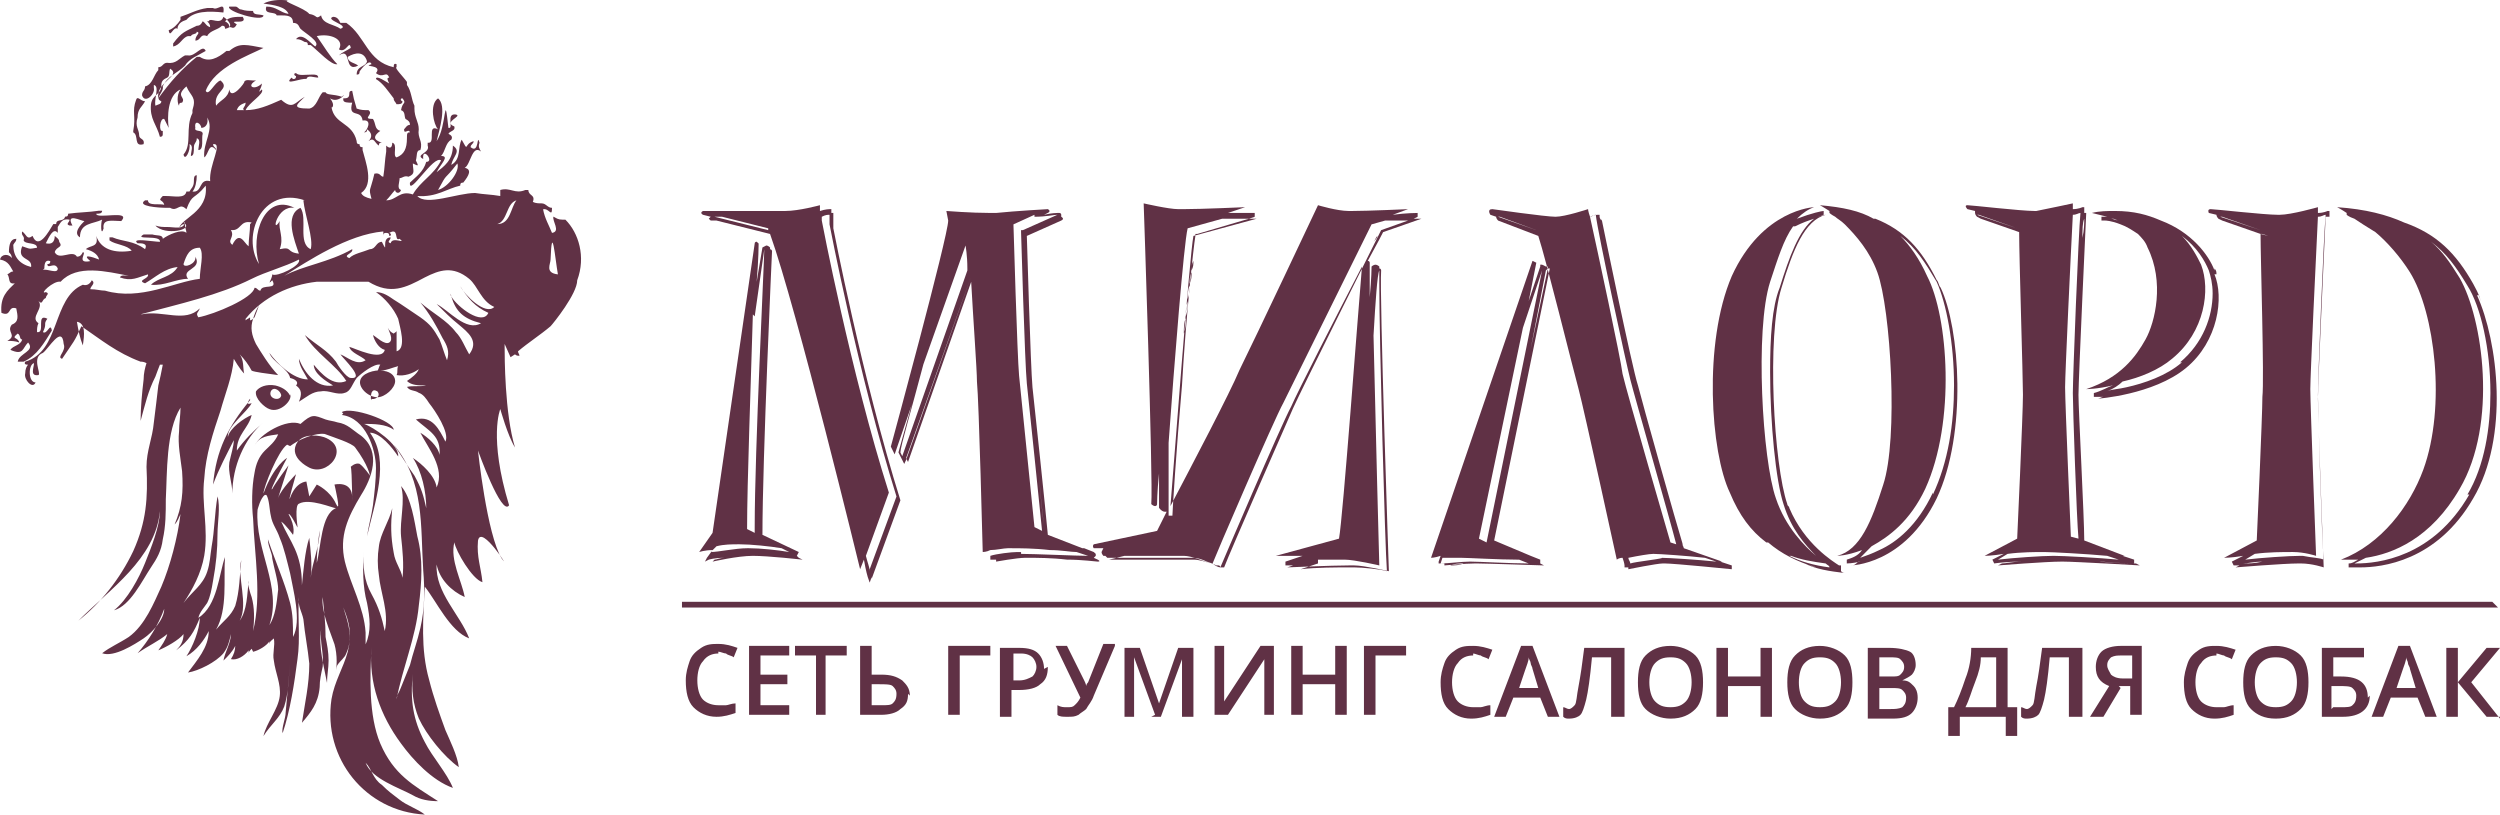
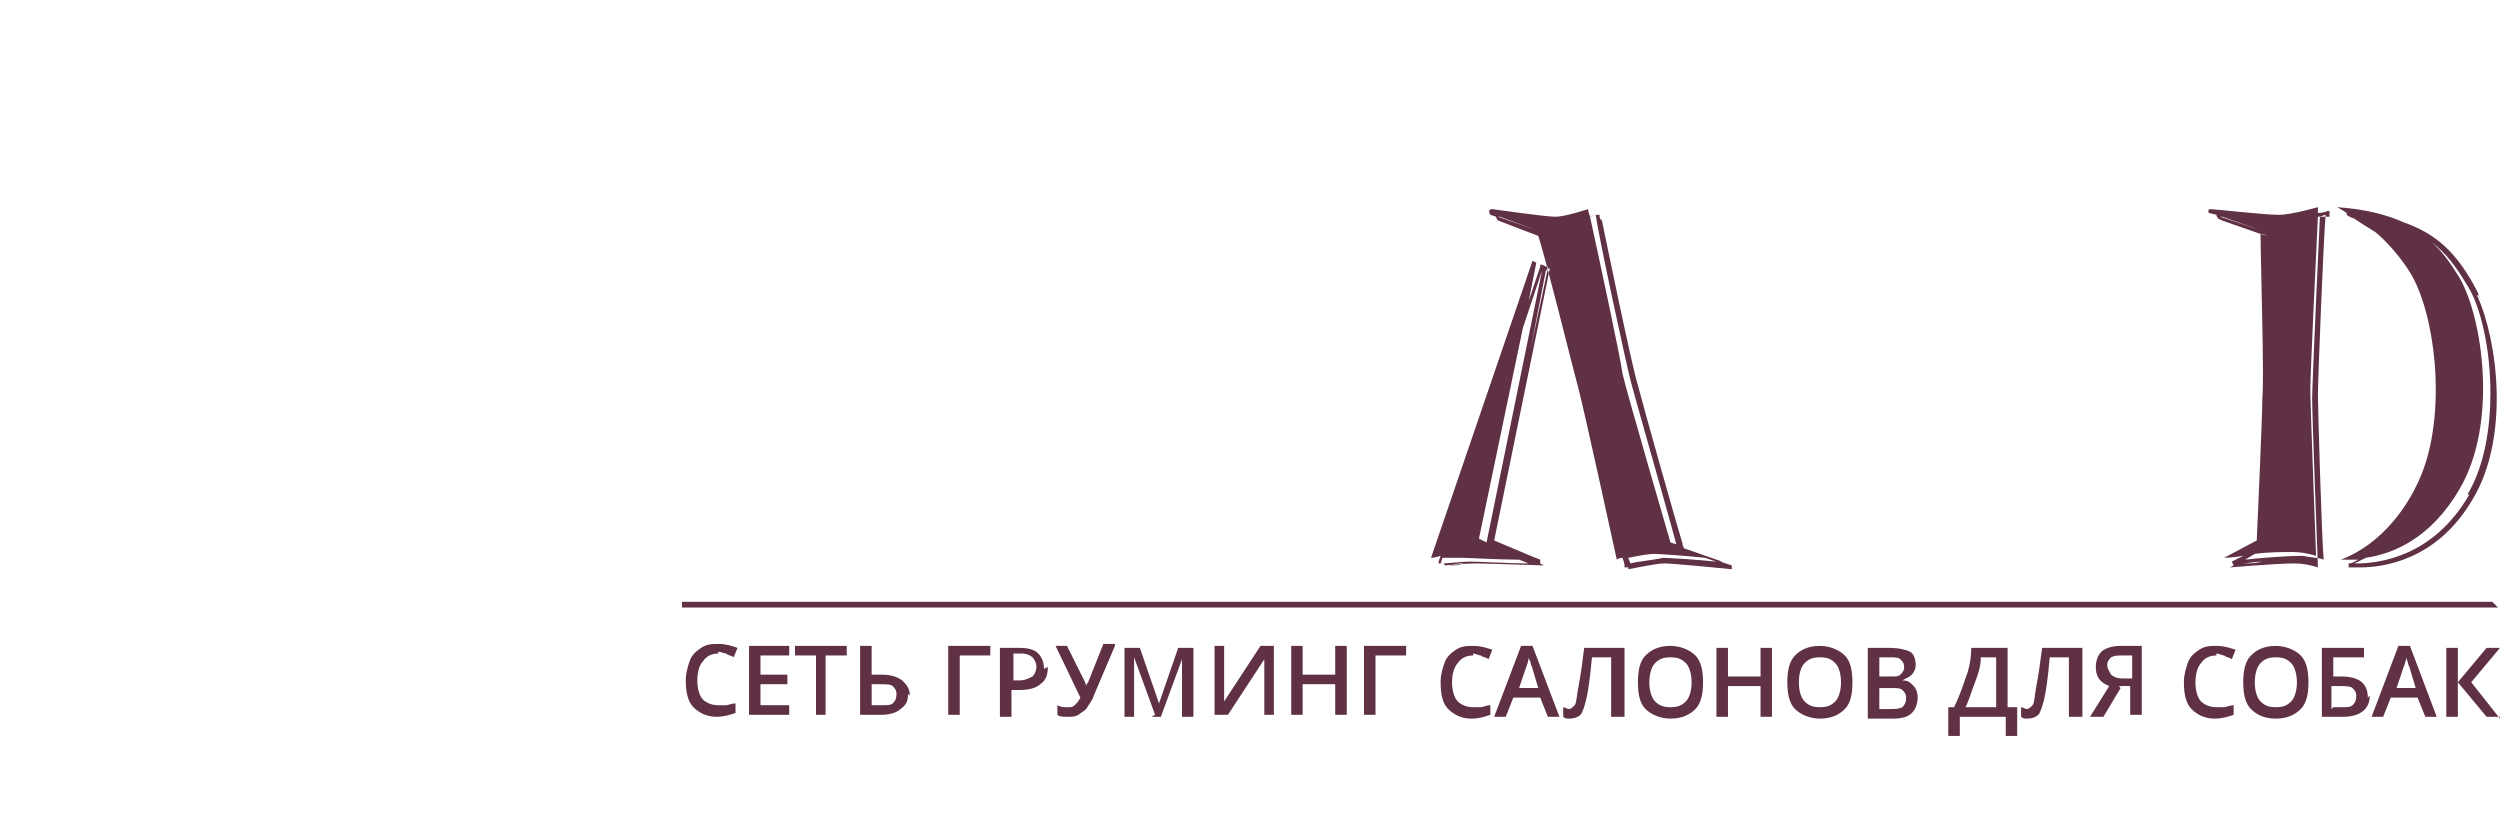
<svg xmlns="http://www.w3.org/2000/svg" xml:space="preserve" width="178px" height="58px" version="1.1" style="shape-rendering:geometricPrecision; text-rendering:geometricPrecision; image-rendering:optimizeQuality; fill-rule:evenodd; clip-rule:evenodd" viewBox="0 0 190.44 62.05">
  <defs>
    <style type="text/css">
   
    .fil0 {fill:#603145}
    .fil1 {fill:#603145;fill-rule:nonzero}
   
  </style>
  </defs>
  <g id="Layer_x0020_1">
    <polygon class="fil0" points="189.85,45.84 51.95,45.84 51.95,46.28 190.29,46.28 " />
-     <path class="fil0" d="M60.7 42.34l0.15 -0.29 0 0 0 0 0 0 -2.77 -1.31c0,-5.84 0.73,-21.6 0.73,-21.6 0,0 0,-0.15 -0.15,-0.15 0,0 0,-0.14 0,-0.14l0 0 0 0c0,0 -0.14,-0.15 -0.29,-0.15l-0.29 0.15 0 0 0 0 -0.44 2.62c0,0 0,0 0,0 0.15,-1.75 0.15,-2.92 0.15,-2.92 0,0 -0.15,-0.14 -0.15,-0.14 0,0 -0.15,0 -0.15,0.14l-3.21 22.04 -1.02 1.46c0,0 0.44,-0.15 1.02,-0.15l-0.43 0.59 -0.15 0.29 0.29 -0.15c0,0 0.44,-0.14 1.17,-0.14 -0.29,0 -0.58,0.14 -0.73,0.14l-0.15 0.15c0,0 1.9,-0.44 3.07,-0.44 1.17,0 3.79,0.29 3.79,0.29l-0.29 -0.14 0 0 -0.15 -0.15zm-2.04 -23.06l0 0c0,0.15 0,0.44 0,0.59 0,-0.3 0,-0.44 0,-0.59zm-1.17 4.82l0 0 0.73 -5.11 0 0 0 0 0 0c0,0.88 -0.73,15.32 -0.73,21.16 0,0.15 0,0.29 0,0.44l-0.58 -0.29c0,-3.51 0.29,-11.09 0.44,-16.35l0.14 0.15zm-0.58 17.66l0 0c-0.88,0 -2.19,0.29 -2.77,0.29l0.44 -0.44c0.58,-0.15 1.16,-0.15 1.75,-0.15 0.87,0 2.33,0.15 3.21,0.3l0.58 0.29c-0.87,-0.15 -2.19,-0.29 -3.06,-0.29l-0.15 0zm6.57 -25.4l0 0 0 1.03c0,0 2.19,11.38 5.11,20.72l-2.19 5.98c0,0 0,-0.14 0,-0.29l0 0.15 -0.15 0.43 -0.15 -0.43c0,0 -0.14,-0.44 -0.29,-1.32l-0.29 0.73c0,0 -4.82,-19.84 -6.86,-25.54l-4.08 -1.02c0,0 0,0 0,0l-0.3 0 0 0 0 0 -0.14 0c0,0 -0.15,-0.14 -0.15,-0.14l0.15 -0.15 0 0 -0.59 -0.15c0,0 -0.29,-0.14 0,-0.29 0,0 0.15,0 0.15,0 0.44,0 1.75,0 2.92,0 1.17,0 2.33,0 2.92,0 0.14,0 0.29,0 0.29,0 1.02,0 2.63,-0.44 2.63,-0.44l0 0.44c0.43,-0.14 0.73,-0.14 0.73,-0.14l0.14 0 0 0.14 0 0.88 0 -0.73c0,0 0.15,0 0.15,0l0 0.14zm-9.05 0.15l0 0 4.09 1.02c0,0 0,-0.14 0,-0.14l-3.51 -0.88c-0.14,0 -0.29,0 -0.29,0 -0.14,0 -0.14,0 -0.14,0l-0.15 0zm11.82 26.85l0 0 2.04 -5.54c-2.92,-9.34 -5.1,-20.73 -5.1,-20.73l0 0 0 -0.73c-0.15,0 -0.3,0 -0.59,0.15l0 0.29c0,0 2.19,11.53 5.11,20.72l-1.75 4.82c0.14,0.58 0.29,0.88 0.29,1.17l0 -0.15zm17.07 -0.87l0 0 0 0 0 0 0.15 -0.15 0 -0.15 -0.15 -0.14 0 0 -0.73 -0.29c0,0 -0.14,0 -0.14,0l-2.63 -1.02c-0.14,-1.61 -1.02,-9.93 -1.17,-11.24 -0.14,-1.46 -0.43,-11.53 -0.43,-11.53l2.62 -1.17c0.3,-0.14 0,-0.29 0,-0.29 0,0 0,0 0,0 0,0 0,0 0,-0.15 0,-0.14 -0.14,-0.14 -0.14,-0.14l-0.15 0 0 0c0,0 -0.44,0 -1.02,0.14l0.29 -0.14c0.29,-0.15 0,-0.29 0,-0.29 0,0 -2.48,0.14 -3.94,0.29 -0.14,0 -0.29,0 -0.44,0 -1.46,0 -3.35,-0.15 -3.35,-0.15l0.14 0.73c0,1.17 -4.37,17.22 -4.37,17.22l0.29 0.59 1.31 -3.8c-0.58,2.04 -1.02,3.65 -1.02,3.65l0 0 0 0 0.29 0.58 0.15 0.3 0.14 -0.3 4.96 -14.01 -4.96 13.87 0.15 0.29 4.81 -13.72c0.15,2.77 0.44,6.71 0.44,7.59 0.15,1.46 0.44,12.99 0.44,12.99 0,0 0.29,0 0.58,-0.15 0,0 0,0 0,0 0,0.29 0,0.59 0,0.59l0 0.14 0.15 0c0,0 0.15,0 0.29,0 0,0.15 0,0.15 0,0.15 0,0 1.61,-0.29 2.19,-0.29 0,0 0.15,0 0.29,0 0.59,0 1.75,0 2.92,0.14 1.17,0 2.19,0.15 2.34,0.15 0,0 0,0 0,0 0.29,0 0,-0.15 0,-0.15l-0.3 -0.14zm-9.63 -22.04l0 0c0,-1.02 -0.14,-1.75 -0.14,-1.75l-3.21 9.05c-0.88,3.35 -1.75,6.27 -1.75,6.71l0.14 0.29 4.96 -14.15 0 -0.15zm5.84 19.56l0 0c-0.15,-1.03 -0.29,-2.63 -0.44,-4.38 0.15,1.75 0.29,3.5 0.44,4.38zm-0.73 -23.5l0 0c0.88,0 1.46,-0.15 1.75,-0.15l-2.63 1.17 -0.14 0 0 0.15c0,0 0.29,10.07 0.44,11.53 0.14,1.31 1.02,9.77 1.16,11.23l-0.58 -0.29c0,0 -1.02,-10.07 -1.17,-11.53 -0.14,-1.46 -0.43,-11.53 -0.43,-11.53l1.6 -0.73 0 0.15zm-1.02 25.54l0 0c-0.15,0 -0.29,0 -0.29,0 -0.44,0 -1.61,0.14 -2.05,0.29 0,-0.15 0,-0.29 0,-0.44 0.44,0 1.03,-0.14 1.32,-0.14 0,0 0.14,0 0.29,0 0.58,0 1.75,0 2.92,0.14 0.87,0 1.6,0.15 2.04,0.15l0.88 0.29c-0.88,0 -4.09,-0.15 -5.11,-0.15l0 -0.14z" />
-     <path class="fil0" d="M105.21 20.6c0,0 0,-0.15 -0.14,-0.15 0,0 0,0 0,0l0 0 0 0 0 -0.15c0,0 -0.15,-0.14 -0.29,-0.14 -0.15,0 -0.3,0.14 -0.3,0.14l0 0 0 0c0,0 0,0.88 -0.14,2.34 0,-1.31 0,-2.34 0,-2.63 0,0 0,-0.14 -0.15,-0.14 0.73,-1.32 1.17,-2.19 1.17,-2.19l2.92 -1.02c0,0 -0.15,0 -0.59,0l0.3 -0.15 0 -0.29c0,0 -0.88,0 -1.9,0.14l1.17 -0.43c0,0 -3.07,0.14 -4.23,0.14 -0.15,0 -0.15,0 -0.3,0 -0.87,0 -2.33,-0.44 -2.33,-0.44 0,0 -4.82,10.22 -5.98,12.55 -0.73,1.76 -3.65,7.3 -5.26,10.37 0.29,-3.51 1.46,-19.12 1.75,-20.58l4.82 -1.31c0,0 -0.29,0 -0.59,0l0.44 -0.15c0,0 0,0 0,0l0 0 0 0 0 -0.29c0,0 -0.87,0 -2.04,0l1.31 -0.44c0,0 -3.35,0.15 -4.67,0.15 -0.14,0 -0.29,0 -0.43,0 -0.73,0 -2.63,-0.44 -2.63,-0.44 0,0 0.73,21.16 0.58,22.91 0,0 0.15,0.15 0.29,0.15 0,0 0.15,0 0.15,-0.15 0,0 0,-0.88 0.15,-2.33 0,0.72 0,1.31 0,1.75 0,0.43 0,0.73 0,0.87l0 0 0 0 0.14 0.15c0,0 0.15,0.14 0.29,0.14 0,0 0.15,0 0.15,0 0,0 0,0 0,0 0,0 0,0 0,0 0,0 0,0 0,0 -0.44,0.88 -0.73,1.46 -0.73,1.46l-4.82 1.02c-0.14,0.15 0,0.3 0,0.3 0,0 0.3,0 0.73,0l0 0 0 0 0 0 -0.14 0.29c0,0.14 0.14,0.29 0.14,0.29l0 0 0 0c0,0 1.46,0 2.92,0 -1.16,0 -2.33,0 -2.77,0 0,0 0.15,0.15 0.15,0.15 0,0 5.83,0 6.56,0 0.29,0 0.73,0.14 1.02,0.29 0,0 0,0 0,0 0.44,0.14 0.73,0.29 0.73,0.29l0.15 0 0 -0.15 0 0.15c0.15,0 0.15,0.15 0.15,0.15 0,0 4.67,-10.95 5.4,-12.26 0.43,-1.02 3.5,-7.01 5.39,-10.66 -0.29,3.36 -1.45,19.12 -1.75,20.73l-4.81 1.31c0,0 0.87,0 2.04,0l-1.31 0.44 0 0.29c0,0 0,0 0,0l0 0 0 0c0.14,0 0.29,0 0.58,0l-0.44 0.15c0,0 3.36,-0.15 4.67,-0.15 0.15,0 0.3,0 0.44,0 0.73,0 2.63,0.44 2.63,0.44 0,0 -0.73,-21.16 -0.59,-22.91zm-0.14 -3.07l0 0c0,0 0,0.15 0,0.15 0,0 0,-0.15 0,-0.15l1.6 -0.58 -1.6 0.58zm-0.44 0.88l0 0c0.15,-0.15 0.15,-0.29 0.29,-0.44 0,0.15 -0.14,0.29 -0.29,0.44zm-13.72 0l0 0c0,0.14 0,0.29 0,0.44 0,-0.15 0,-0.3 0,-0.44zm0 -0.44l0 0c0,0.15 0,0.15 0,0.29 0,-0.14 0,-0.29 0,-0.29zm-0.73 7.44l0 0c0,-0.44 0,-0.87 0.15,-1.17 0,0.44 0,0.73 -0.15,1.17zm0.15 -1.31l0 0c0,-0.44 0,-0.73 0.14,-1.17 0,0.44 0,0.73 -0.14,1.17zm0.14 -1.31l0 0c0,-0.3 0,-0.73 0.15,-1.03 0,0.3 0,0.59 -0.15,1.03zm0.15 -1.17l0 0c0,-0.29 0,-0.59 0.15,-0.88 0,0.29 0,0.59 -0.15,0.88zm0.15 -1.02l0 0c0,-0.3 0,-0.44 0.14,-0.73 0,0.29 0,0.43 -0.14,0.73zm0.14 -0.88l0 0c0,-0.29 0,-0.44 0,-0.58 0,0.14 0,0.43 0,0.58zm-1.89 19.56l0 0 0 0 0 -0.15 0 0c0,-0.15 0,-0.44 0,-0.88 0,-1.02 0,-2.62 0,-4.52 0.43,-5.98 1.16,-15.18 1.45,-16.34l2.63 -0.73c0.73,0 1.46,0 2.04,0l-3.94 1.16 -0.14 0 0 0.15c-0.15,0.88 -0.73,6.27 -1.02,11.38 -0.44,4.96 -0.73,9.63 -0.73,9.93l0 0 0 0 -0.29 0zm2.91 3.64l0 0c0,0 0.15,0 0.15,0 0,0 -0.15,0 -0.15,0zm-0.73 -0.14l0 0c0,0 0.15,0 0.15,0 0,0 -0.15,0 -0.15,0zm0.3 0.14l0 0c0,0 0.14,0 0.14,0 0,0 -0.14,0 -0.14,0zm-0.59 -0.29l0 0c-0.73,0 -5.83,0 -6.42,0l0 0 0 0 0 0 1.17 -0.29c1.75,0 4.09,0 4.52,0 0.59,0 1.61,0.44 2.05,0.58 0,0 0,0 0,0 -0.44,-0.14 -0.88,-0.29 -1.32,-0.29zm2.05 0.59l0 0c-0.15,0 -0.44,-0.15 -0.59,-0.3 0.15,-0.43 4.67,-10.94 5.4,-12.25 0.73,-1.46 6.71,-13.58 6.71,-13.58l1.03 -0.29c0.58,0 1.31,0 1.75,0l-2.05 0.73 0 0 0 0c0,0 -6.13,12.26 -6.71,13.57 -0.58,1.32 -4.81,10.95 -5.25,12.12l-0.29 0zm10.5 -21.89l0 0c-0.43,0.87 -0.87,1.75 -1.31,2.62 0.44,-0.87 0.88,-1.75 1.31,-2.62zm1.9 -0.3l0 0c0,0.15 0,0.3 0,0.44 0,-0.14 0,-0.29 0,-0.44zm0 -0.43l0 0c0,0.14 0,0.14 0,0.29 0,-0.15 0,-0.29 0,-0.29zm-4.96 22.03l0 0c0.58,0 1.17,0 1.6,0 0.15,0 0.3,0 0.44,0 0.73,0 2.63,0.44 2.63,0.44 0,0 -0.29,-10.8 -0.44,-17.51 0.15,-2.63 0.29,-4.67 0.44,-4.96l0 0 0 0 0 0.14 0 0c0,0.15 0,0.44 0,0.88 0,4.23 0.44,20.14 0.58,21.89 -0.44,-0.15 -1.9,-0.29 -2.48,-0.29l-0.44 0c-0.87,0 -2.48,0 -3.65,0.14l1.32 -0.44 0 -0.29zm2.04 0.59l0 0c0.15,0 0.29,0 0.29,0 -0.14,0 -0.29,0 -0.29,0zm-1.46 0l0 0c0.15,0 0.15,0 0.29,0 -0.14,0 -0.14,0 -0.29,0zm0.44 0l0 0c0.15,0 0.29,0 0.44,0 -0.15,0 -0.29,0 -0.44,0zm0.58 0l0 0c0.15,0 0.3,0 0.3,0 -0.15,0 -0.15,0 -0.3,0z" />
    <path class="fil0" d="M127.98 41.46c0,0 0,0 0,0l0 0c0,0 0,0 0,0l0 0z" />
    <path class="fil0" d="M117.76 20.6l-1.16 5.98 1.31 -6.13 0 -0.15 -0.15 0 -0.29 -0.14 -0.14 0 0 0.14 -0.88 2.63 0 0 0.58 -2.92 -0.29 -0.14 -7.73 22.62c0,0 0.29,0 0.73,-0.15l-0.15 0.44 0 0.14 0.15 0c0,0 0.14,0 0.29,0l0 0.15c0,0 1.61,-0.15 2.33,-0.15 0,0 0.15,0 0.15,0 0.58,0 5.11,0.15 5.11,0.15l-0.29 -0.15 0 0 0 -0.29 -0.73 -0.29c0,0 0,0 0,0l-2.78 -1.17 4.24 -20.72 -0.15 0 -0.15 0.15zm-7.73 22.47l0 0c0.15,0 0.29,0 0.29,0 -0.14,0 -0.29,0 -0.29,0zm0.44 0l0 0c0.29,0 0.73,0 1.02,-0.15 -0.29,0 -0.73,0 -1.02,0.15zm5.25 -0.44l0 0 0.73 0.29c-1.31,0 -3.79,-0.14 -4.38,-0.14l-0.14 0c-0.59,0 -1.61,0.14 -2.19,0.14l0.14 -0.43c0.44,0 0.88,0 1.32,0 0,0 0.14,0 0.14,0 0.44,0 2.92,0.14 4.24,0.14l0.14 0zm-2.48 -1.31l0 0 -0.58 -0.29 3.35 -16.06 1.46 -4.37 0 0 -4.23 20.72zm18.39 1.9l0 0 0.29 0.14c0,0 -4.38,-0.44 -5.11,-0.44 0,0 0,0 -0.14,0 -0.44,0 -2.63,0.44 -2.63,0.44 0,0 0,0 0,-0.14 -0.15,0 -0.15,0 -0.15,0l-0.14 0 0 -0.15c0,0 0,-0.15 -0.15,-0.58 -0.29,0 -0.44,0.14 -0.44,0.14 0,0 -2.48,-11.38 -2.91,-12.99 -0.44,-1.6 -2.49,-9.92 -3.07,-11.67l-3.06 -1.17 0 0 0 0c0,0 -0.15,-0.14 -0.15,-0.29l0 0 -0.44 -0.15c0,0 -0.29,-0.43 0.15,-0.43 0,0 0,0 0,0 0,0 4.08,0.58 4.81,0.58 0.73,0 2.48,-0.58 2.48,-0.58 0,0 0,0.14 0.15,0.58 0.29,-0.15 0.58,-0.15 0.58,-0.15l0.15 0 0 0.15c0,0 0,0.15 0.15,0.29 0,0 0,0 0,-0.14 0,0 0,0 0,0 0,0 2.33,11.38 2.77,12.69 0.29,1.17 2.92,10.51 3.5,12.41l0 0c0,-0.15 -0.14,-0.3 -0.14,-0.44 0,0.14 0.14,0.44 0.14,0.44 0,0 0,0 0,0 0,0 0,0 0,0l0 0c0,0 0,0 0,0l2.92 1.02c0,0 0,0 -0.15,0l0.88 0.29 0 0.29c0,0 0,0 0,0l-0.29 -0.14zm-17.37 -26.71l0 0 2.77 1.02c0,0 0,0 0,0l-2.91 -1.02 0 0 0 0 0.14 0zm9.34 11.97l0 0c0.29,1.31 3.65,12.84 3.65,12.84l0.44 0.14 0 0c-0.44,-1.75 -3.21,-11.38 -3.5,-12.55 -0.3,-1.16 -2.49,-11.23 -2.63,-12.55 -0.15,0 -0.29,0.15 -0.44,0.15 0.58,2.63 2.34,10.8 2.48,11.97zm2.92 14.01l0 0c0.58,0 2.77,0.14 4.23,0.29l-0.87 -0.29c-1.32,-0.15 -3.51,-0.3 -3.94,-0.3 0,0 0,0 0,0 -0.3,0 -1.17,0.15 -1.9,0.3 0,0.14 0.15,0.29 0.15,0.43 0.43,-0.14 2.04,-0.29 2.48,-0.43l0.14 0 -0.29 0z" />
-     <path class="fil0" d="M147.83 21.76c0,0 0,0.15 0,0.15 -0.15,-0.15 -0.15,-0.44 -0.3,-0.58 -1.16,-2.34 -2.48,-3.8 -4.67,-4.67 0,0 -0.14,0 -0.14,0 -1.02,-0.59 -2.34,-0.88 -4.09,-1.03 0,0 0.29,0.15 0.73,0.44l0 0.15c0,0 0.15,0.14 0.44,0.29 0.15,0.15 0.44,0.29 0.73,0.58 0.88,0.88 1.9,2.05 2.48,3.65 1.02,2.78 1.61,12.7 0.44,16.2 -0.88,2.77 -1.75,4.96 -3.5,5.4 0,0 0.73,0 1.89,-0.44 -0.29,0.44 -0.73,0.59 -1.16,0.73l0 0.29c0,0 0.43,0 1.02,-0.14 -0.15,0 -0.15,0 -0.29,0.14 -0.15,0.15 -0.3,0.15 -0.44,0.15 0,0 4.08,0 6.56,-5.11 2.34,-4.96 1.76,-12.99 0.3,-16.05l0 -0.15zm-0.59 15.76l0 0c-1.16,2.49 -2.77,3.8 -4.08,4.38 -0.59,0.29 -1.03,0.44 -1.46,0.59 0.29,-0.3 0.58,-0.59 0.87,-0.88 0,0 0,0 0,0 1.32,-0.73 2.92,-1.9 4.09,-4.38 2.33,-5.1 1.75,-13.13 0.14,-16.2 -0.58,-1.31 -1.31,-2.33 -2.04,-3.06 1.17,0.88 1.9,2.04 2.77,3.5 0.73,1.61 1.32,4.67 1.32,7.88 0,2.92 -0.44,5.84 -1.61,8.32l0 -0.15zm-7 5.84l0 0 0 0.15c0.14,0.14 0.29,0.14 0.29,0.14 -1.17,-0.14 -2.19,-0.29 -3.06,-0.73 0.29,0.15 0.58,0.15 0.87,0.3 -1.46,-0.44 -2.63,-1.03 -3.65,-1.9 0,0 0,0 -0.14,0 -1.17,-0.88 -2.05,-2.04 -2.78,-3.8 -1.46,-3.06 -2.04,-11.38 0.15,-16.49 2.33,-5.1 6.27,-5.25 6.27,-5.25 -0.43,0.15 -0.87,0.44 -1.31,0.88 0,0 0,0 0,0 1.17,-0.44 1.9,-0.59 2.04,-0.59l0 0.29c-0.14,0 -0.29,0.15 -0.43,0.15 0.43,-0.15 0.58,-0.15 0.58,-0.15 -1.6,0.44 -2.48,2.63 -3.36,5.55 -1.16,3.65 -0.58,13.57 0.44,16.49 0,0.15 0.15,0.15 0.15,0.29 1.17,2.77 3.35,4.09 3.79,4.38l0.15 0 0 0.29zm-5.4 -21.89l0 0c-1.17,3.65 -0.59,13.57 0.44,16.49 0.73,2.19 2.19,3.65 3.06,4.38 0,0 0,0 0,0 -0.87,-0.88 -1.9,-2.04 -2.48,-3.94 -0.58,-1.75 -1.02,-6.13 -1.02,-10.07 0,-2.63 0.14,-4.96 0.73,-6.42 0.73,-2.34 1.46,-4.38 2.62,-5.25 -0.43,0.14 -0.87,0.29 -1.45,0.58 0,0 -0.15,0 -0.15,0 -0.73,1.02 -1.17,2.48 -1.75,4.23zm1.6 20.87l0 0c0.73,0.29 1.61,0.44 2.63,0.58 0,0 0,0 0,0 0.15,0.15 0.29,0.15 0.29,0.3 -1.17,-0.15 -2.19,-0.44 -3.06,-0.88l0.14 0z" />
-     <path class="fil0" d="M188.83 22.49c0,0.15 0.15,0.3 0.15,0.44 -0.15,-0.58 -0.44,-1.02 -0.58,-1.31 -1.32,-2.34 -2.78,-3.8 -5.26,-4.67 0,0 0,0 0,0 -1.31,-0.59 -2.92,-1.02 -5.11,-1.17 0,0 0.3,0.15 0.73,0.44l0 0.14c0,0 0.15,0.15 0.59,0.3 0.44,0.29 0.87,0.58 1.6,1.02 0.88,0.73 1.9,1.89 2.63,3.06 1.9,3.07 2.77,10.22 1.02,15.03 -1.02,2.78 -3.21,5.69 -6.27,6.86 0,0 0.29,0 0.58,0 0.15,0 0.44,0 0.73,0 -0.29,0.15 -0.44,0.29 -0.73,0.29l0 0.3c0,0 0.29,0 0.73,0 -0.15,0 -0.15,0 -0.29,0 0,0 -0.15,0 -0.15,0 0,0 0.29,0 0.59,0 1.6,0 5.83,-0.44 8.61,-5.26 2.77,-4.67 1.89,-11.96 0.29,-15.47l0.14 0zm-0.73 15.18l0 0c-2.77,4.82 -7,5.25 -8.61,5.25 0,0 0,0 -0.14,0 0.29,-0.14 0.58,-0.29 0.87,-0.43 0,0 0,0 0,0 2.05,-0.3 4.96,-1.46 7.15,-5.26 2.92,-4.96 1.76,-12.99 0,-16.05 -0.73,-1.17 -1.31,-2.04 -2.19,-2.77 1.17,0.87 1.9,1.89 2.78,3.35 1.02,1.61 1.75,4.82 1.75,8.18 0,2.62 -0.44,5.54 -1.75,7.73l0.14 0zm-10.65 -21.16l0 0c0,0 0,0.15 0,0.15 0,-0.3 0,-0.44 0,-0.44l0 -0.15 -0.15 0c0,0 -0.29,0.15 -0.73,0.15 0,-0.29 0,-0.44 0,-0.44 0,0 -2.04,0.58 -2.91,0.58 0,0 0,0 -0.15,0 -1.02,0 -4.82,-0.43 -5.11,-0.43 0,0 0,0 0,0 -0.29,0 -0.14,0.29 -0.14,0.29l0.58 0.14 0 0c0,0.15 0.15,0.3 0.15,0.3l0 0 0 0 0.29 0.14 0 0 2.92 1.02 0.58 0.15 -0.58 -0.15c0,1.9 0.29,11.09 0.14,12.41 0,1.46 -0.43,10.94 -0.43,10.94l-2.49 1.32c0,0 0.59,0 1.46,-0.15l-0.87 0.44 0.14 0.29c0,0 0.15,0 0.44,0l-0.29 0.15c0,0 3.65,-0.3 4.82,-0.3 0,0 0.14,0 0.14,0 0.88,0 1.75,0.3 1.75,0.3 0,0 -0.44,-11.53 -0.44,-12.85 0,-1.16 0.59,-13.86 0.59,-13.86 0,0 0,0 -0.15,0l0.44 0zm-8.17 0l0 0 0 0 0 0 0 0c0,0 0,0 0,0l2.92 1.02c0,0 0,0 0,0l-3.07 -1.02 0.15 0zm3.06 1.31l0 0 0 0 0.44 0.15 0 0 -0.58 -0.15 0.14 0zm-1.46 25.1l0 0c0.44,0 0.88,0 1.46,-0.14 -0.58,0 -1.16,0.14 -1.46,0.14zm5.69 -12.84l0 0c0,1.02 0.3,11.24 0.44,12.55 -0.29,-0.14 -0.87,-0.14 -1.6,-0.29l-0.15 0c-0.87,0 -3.06,0.15 -4.23,0.29l0.73 -0.44c0,0 0,0 0,0 1.02,-0.14 2.19,-0.14 2.77,-0.14 0,0 0.15,0 0.15,0 0.87,0 1.75,0.29 1.75,0.29 0,0 -0.44,-11.53 -0.44,-12.7 0,-1.02 0.44,-10.36 0.58,-13.13 0.3,0 0.44,-0.15 0.59,-0.15 -0.15,1.46 -0.59,12.55 -0.59,13.72z" />
-     <path class="fil0" d="M159.94 42.78c1.31,0.14 2.63,0.14 2.63,0.14l0 -0.29 -0.88 -0.29 0 0c0.15,0 0.15,0 0.15,0l-3.07 -1.17c0,-1.75 -0.44,-9.92 -0.44,-11.09 0,-1.17 0.59,-13.86 0.59,-13.86 0,0 0,0 -0.15,0 0,-0.15 0,-0.29 0,-0.29l0 -0.15 -0.14 0c0,0 -0.3,0.15 -0.73,0.15 0,-0.3 0,-0.44 0,-0.44 0,0 -2.05,0.44 -2.78,0.58 0,0 -0.14,0 -0.14,0 -1.02,0 -4.82,-0.44 -5.11,-0.44 0,0 0,0 0,0 -0.29,0 0,0.3 0,0.3l0.58 0.14 0 0.15c0,0.14 0.15,0.29 0.15,0.29l0 0 0 0 0.29 0.15c0,0 0,0 0,0l2.92 1.02c0,1.89 0.29,11.09 0.29,12.4 0,1.46 -0.44,10.95 -0.44,10.95l-2.48 1.31c0,0 0.59,0 1.46,-0.15l-0.87 0.44 0.14 0.29c0,0 0.88,-0.14 2.05,-0.14 -0.59,0 -1.17,0.14 -1.46,0.14l-0.3 0.15c0,0 3.65,-0.29 4.82,-0.29 0,0 0.15,0 0.15,0 0.87,0 5.83,0.29 5.83,0.29l-0.29 -0.15c-0.14,0 -1.31,0 -2.63,-0.14l-0.14 0zm-1.17 -26.12l0 0c0,0.29 0,0.87 -0.14,1.46 0,-0.59 0,-1.17 0.14,-1.46zm-8.17 -0.3l0 0 0 0 0 0 0 0c0,0 0,0 0.14,0l0 0 2.92 1.03c0,0 0,0 0,0l-3.06 -1.03zm3.06 1.32l0 0 -2.19 -0.73 2.19 0.73zm4.24 -1.32l0 0 0 0c0.29,0 0.43,-0.14 0.58,-0.14 -0.15,1.46 -0.58,12.55 -0.58,13.72 0,1.02 0.29,9.63 0.43,11.09l-0.58 -0.15c0,0 -0.44,-10.21 -0.44,-11.38 0,-1.02 0.44,-10.36 0.59,-13.14zm-1.32 25.98l0 0 -0.14 0c-0.88,0 -3.07,0.15 -4.24,0.29l0.73 -0.44c1.03,-0.14 2.19,-0.14 2.63,-0.14 0,0 0.15,0 0.15,0 0.58,0 3.21,0.14 4.81,0.29l0.88 0.29c-1.46,-0.14 -4.23,-0.29 -4.96,-0.29l0.14 0zm12.11 -21.45l0 0c0.73,1.75 0.3,5.11 -2.18,7.15 -2.49,2.04 -6.72,2.33 -6.72,2.33 0.15,0 0.29,-0.14 0.44,-0.14 0,0 0,0 0,0 -0.44,0 -0.73,0 -0.73,0l0 -0.29c0.58,-0.15 1.02,-0.44 1.46,-0.59 -1.17,0.29 -2.04,0.29 -2.04,0.29 2.62,-0.87 3.79,-2.48 4.52,-3.79 0.73,-1.31 1.46,-4.38 0.15,-7 -0.15,-0.44 -0.44,-0.73 -0.73,-1.03 -0.44,-0.29 -0.88,-0.58 -1.32,-0.73 -0.73,-0.29 -1.16,-0.29 -1.16,-0.29 0,0 0.14,0 0.14,0 -0.29,0 -0.44,0 -0.44,0l0 -0.29c0.15,0 0.3,0 0.44,0 0,0 0,0 0,0 -0.58,-0.15 -1.17,-0.29 -1.17,-0.29 0.59,-0.15 1.17,-0.15 1.76,-0.15 1.46,0 2.48,0.29 3.5,0.73 0,0 0,0 0,0 2.33,0.88 3.65,2.63 4.08,3.8 0,0 0,-0.15 0,-0.15 0.15,0.15 0.15,0.29 0.15,0.44l-0.15 0zm-7.73 -4.23l0 0c0.15,0 0.29,0.14 0.44,0.14l0 0c-0.15,0 -0.44,-0.14 -0.59,-0.14 0,0 0.15,0 0.15,0zm5.25 10.94l0 0c-1.16,1.02 -2.91,1.61 -4.23,1.9 -0.58,0.14 -1.02,0.14 -1.46,0.29 0.44,-0.15 0.88,-0.44 1.17,-0.73 0,0 0,0 0,0 1.31,-0.29 2.77,-0.88 3.79,-1.75 2.48,-2.04 2.92,-5.25 2.19,-7.15 -0.29,-0.59 -0.73,-1.46 -1.46,-2.19 1.17,0.88 1.75,1.9 2.05,2.63 0.14,0.43 0.29,1.02 0.29,1.75 0,1.75 -0.73,3.79 -2.48,5.25l0.14 0z" />
-     <path class="fil0" d="M20.29 37.7c0.23,0.34 0.23,1.13 0.34,1.58 0.11,0.67 0.45,1.01 0.68,1.69 0.34,0.79 0.56,1.8 0.79,2.7 0.22,1.24 0.9,3.61 0.22,4.85 0,-1.01 0,-1.69 -0.22,-2.59 -0.45,-1.69 -1.13,-3.16 -1.69,-4.85 0,0.56 0.33,1.02 0.33,1.47 0.12,0.67 0.45,1.69 0.45,2.36 -0.11,1.02 -0.22,2.03 -0.67,2.71 1.01,-2.93 -1.13,-5.75 -0.9,-8.79 0,0 0.22,-0.91 0.56,-1.13l0.11 0zm-0.9 -13.53l0 0 0 0 0 0 0 0 0 0 0 0 0 0 0 0 0 0 0 0 0 0 0 0 0 0 0 0 0 0 0 0 0 0 0 0 0 0 0 0 0 0 0 0 0 0 0 0 0 0 0 0 0 0 0 0 0 0 0 0 0 0 0 0 0 0 0 0 0 0 0 0 0 0 0 0 0 0 0 0 0 0 0 0 0 0 0 0 0 0 0 0 0 0 0 0 0 0 0 0 0 0 0 0 0 0 0 0 0 0 0 0 0 0 0 0 0 0 0 0 0 0 0 0 0 0 0 0 0 0 0 0 0 0 0 0 0 0 0 0 0 0 0 0 0 0 0 0 0 0 0 0 0 0 0 0 0 0 0 0 0 0 0 0 0 0 0 0 0 0 0 0 0 0 0 0 0 0 0 0 0 0 0 0 0 0 0 0 0 0 0 0 0 0c-0.11,0.11 -0.22,0.23 -0.34,0.23l0 0 0 0 0 0 0 0 0 0 0 0 0 0 0 0 0 0 0 0 0 0 0 0 0 0 0 0 0 0 0 0 0 0 0 0 0 0 0 0 0 0 0 0 0 0 0 0 0 0 0 0 0 0 0 0 0 0 0 0 0 0 0 0 0 0 0 0 0 0 0 0 0 0 0 0 0 0 0 0 0 0 0 0 0 0 0 0 0 0 0 0 0 0 0 0 0 0 0 0 0 0 0 0 0 0 0 0 0 0 0 0 0 0 0 0 0 0 0 0 0 0 0 0 0 0 0 0 0 0 0 0 0 0 0 0 0 0 0 0 0 0 0 0 0 0 0 0 0 0 0 0 0 0 0 0 0 0 0 0 0 0 0 0 0 0 0 0 0 0 0 0 0 0 0 0 0 0 0 0 0 0 0 0 0 0 0 0 0 0 0 0 0 0 0 0 0 0 0 0 0 0 0 0 0 0 0 0 0 0 0 0 0 0 0 0 0 0 0 0 0 0 0 0 0 0 0 0 0 0 0 0 0 0 0 0 0 0 0 0 0 0 0 0 0 0 0 0 0 0 0 0 0 0 0 0 0 0 0 0 0 0 0 0 0 0 0 0 0 0 0 0 0 0 0 0 0 0 0 0 0 0 0 0 0 0 0 0 0 0 0 0 0 0 0 0 0 0 0 0 0 0 0 0 0 0 0 0 0 0 0 0 0 0 0 0 0 0 0 0 0 0 0 0 0 0 0 0 0 0 0 0 0 0 0 0 0 0 0 0 0 0 0 0 0 0 0 0 0 0 0 0 0 0 0 0 0 0 0 0 0 0 0 0 0 0 0 0 0 0 0 0 0 0 0 0 0 0 0 0 0 0 0 0 0 0 0 0 0 0 0 0 0 -0.12 0 0 0 0 0 0 0 0 0 0 0 0 0 0 0 0 0 0 0 0 0 0 0 0 0 0 0 0 0 0 0 0 0 0 0 0 0 0 0 0 0 0 0 0 0 0 0 0 0 0 0 0 0 0 0 0 0 0 0 0 0 0 0 0 0 0 0 0 0 0 0 0 0 0 0 0 0 0 0 0 0 0 0 0 0 0 0 0 0 0 0 -0.11c-0.11,0.11 -0.22,0.11 -0.34,0.23l0 0 0 0 0 0 0 0 0 0 0 0 0 0 0 0 0 0 0 0 0 0 0 0 0 0 0 0 0 0 0 0 0 0 0 0 0 0 0 0 0 0 0 0 0 0 0 0 0 0 0 0 0 0 0 0 0 0 0 0 0 0 0 0 0 0 0 0 0 0 0 0 0 0 0 0 0 0 0 0 0 0 0 0 0 0 0 0 0 0 0 0 0 0 0 0 0 0 0 0 0 0 0 0 0 0 0 0 0 0 0 0 0 0 0 0 0 0 0 0 0 0 0 0 0 0 0 0 0 0 0 0 0 0 0 0 0 0 0 0 0 0 0 0 0 0 0 0 0 0 0 0 0 0 0 0 0 0 0 0 0 0 0 0 0 0 0 0 0 0 0 0 0 0 0 0 0 0 0 0 0 0 0 0 0 0 0 0 0 0 0 0 0 0 0 0 0 0 0 0 0 0 0 0 0 0 0 0 0 0 0 0 0 0 0 0 0 0 0 0 0 0 0 0 0 0 0 0 0 0 0 0 0 0 0 0 0 0 0 0 0 0 0 0 0 0 0 0 0 0 0 0 0 0 0 0 0 0 0 0 0 -0.12 0 0 0 0 0 0 0 0 0 0 0 0 0 0 0 0 0 0 0 0 0 0 0 0 0 0 0 0 0 0 0 0 0 0 0 0 0 0 0 0 0 0 0 0 0 0 0 0 0 0 0 0 0 0 0 0 0 0 0 0 0 0 0 0 0 0 0 0 0 0 0 0 0 0 0 0 0 0 0 0 0 0 0 0 0 0 0 0 0 0 0 0 0 0 0 0 0 0 0 0 0 0 0 0 0 0 0 0 0 0 0 0 0 0 0 0 0 0 0 0 0 0 0 0 0 0 0 0c1.36,-1.69 3.39,-2.59 5.42,-2.82l0.11 0 0.11 0 0.11 0 0.12 0 0.11 0 0.11 0 0 0 0.11 0 0.12 0 0.11 0 0.11 0 0.12 0 0 0 0 0 0.11 0 0.11 0 0.11 0 0.12 0 0.11 0 0 0 0 0 0.11 0 0.11 0 0.12 0 0 0 0 0 0.11 0 0.11 0 0 0 0 0 0.12 0 0.11 0 0 0 0 0 0.11 0 0.11 0 0 0 0 0 0.12 0 0.11 0 0.11 0 0.11 0 0.12 0 0.11 0 0 0 0 0 0.11 0 0.12 0 0 0 0.11 0 0 0 0 0 0 0 0 0 0 0 0 0 0 0 0 0 0 0 0 0 0 0 0 0 0 0 0 0 0 0 0.11 0 0 0 0 0 0 0 0 0 0 0 0 0 0 0 0 0 0 0c1.69,1.02 2.82,0.46 4.29,-0.33 1.12,-0.57 2.14,-0.91 3.38,0.11 0.67,0.56 0.9,1.69 1.91,2.14 -0.67,0.68 -2.25,-0.9 -2.59,-1.58l0 0 0 0 0 0 0 0 0 0 0 0c0.56,0.9 1.13,1.58 2.14,2.03 -0.45,1.02 -2.36,-0.45 -2.82,-1.24 0,-0.11 -0.11,-0.22 -0.11,-0.22l0.11 0.22c0.34,1.13 0.91,1.69 2.26,2.03 -1.13,0.68 -2.48,-1.01 -3.38,-1.46l0 0 0 0 0 0 0 0 0 0 0 0 0 0 0 0 0 0 0 0 0 0 0 0 0 0 0 0 0 0 0 0 0 0 0 0 0 0 0 0 0 0 0 0 0 0 0 0 0 0 0 0 0 0 0 0 0 0 0 0 0 0 0 0 0 0 0 0 0 0 0 0 0 0 0 0 0 0 0 0 0 0 0 0 0 0 0 0 0 0 0 0 0 0 0 0 0 0 0 0 0 0 0 0 0 0 0 0 0 0 0 0 0 0 0 0 0 0 0 0 0 0 0 0 0 0 0 0 0 0 0 0 0 0 0 0 0 0 0 0 0 0 0 0 0 0 0 0 0 0 0 0 0 0 0 0 0 0 0 0 0 0c0.56,0.56 1.12,1.12 1.69,1.57 0.67,0.57 1.58,1.24 0.79,2.26 -0.34,-0.57 -0.57,-1.24 -1.02,-1.69 -0.67,-0.9 -1.8,-1.47 -2.7,-2.26 0.67,0.79 1.24,1.81 1.69,2.71 0.34,0.56 0.56,1.01 0.34,1.69 -0.23,-0.56 -0.34,-1.02 -0.57,-1.58 -0.45,-0.79 -0.67,-1.13 -1.46,-1.69 -0.68,-0.45 -1.47,-1.01 -2.03,-1.35 -0.34,-0.23 -0.79,-0.57 -1.35,-0.57 0.67,0.45 1.35,1.24 1.69,2.03 0.11,0.57 0.67,2.26 -0.12,2.48 0,-0.56 0,-1.12 0,-1.58 0,0.12 -0.11,0.12 -0.22,0.23 -0.23,-0.11 -0.34,-0.23 -0.45,-0.45 0.11,0.34 0.45,0.9 0.11,1.13 -0.34,0.22 -1.01,-0.45 -1.24,-0.57 0.11,0.45 0.45,1.02 0.9,1.13 -0.22,0.9 -2.25,-0.11 -2.7,-0.23 0.11,0.46 0.9,0.68 1.24,1.02 -0.68,0.45 -1.36,-0.23 -1.92,-0.45 0.22,0.34 1.92,1.91 0.79,1.8 -0.34,0 -1.02,-1.01 -1.13,-1.24 -0.68,-0.9 -1.46,-1.24 -2.37,-2.03 0.79,1.36 2.37,2.26 3.16,3.5 -1.01,0.45 -1.92,-0.57 -2.48,-1.24 0,0.67 0.9,1.24 1.47,1.58 -1.24,0.22 -2.15,-0.91 -2.6,-2.03 0,0.56 0.45,1.12 0.68,1.57 -1.13,0 -2.37,-1.24 -2.93,-2.02 0.22,0.67 1.46,1.24 1.58,1.91 0.45,0.11 0.67,0.34 0.45,0.57 0.45,0.33 0.45,0.67 0.22,1.24 0.57,-0.34 1.02,-0.79 1.69,-0.79 0.57,-0.12 1.24,0.33 1.81,0.11 0.45,-0.11 0.56,-0.68 0.9,-1.13 0.34,-0.34 1.35,-1.13 1.8,-1.01 -0.11,0.11 -0.11,0.34 -0.22,0.45l0.11 0 -0.22 0c-0.79,0.11 -1.47,0.56 -1.13,1.24 0.22,0.45 0.79,0.79 1.24,0.79 0.56,0 1.35,-0.68 1.35,-1.24 0,-0.45 -0.45,-0.79 -1.13,-0.79 0.45,0 0.91,-0.23 1.36,-0.34 -0.12,0.23 0,0.45 -0.12,0.68 0.57,0.11 1.24,-0.12 1.69,-0.45 -0.11,0.33 -0.56,0.67 -0.9,0.9 0.34,0.34 0.9,0.34 1.47,0.34 -0.45,0.11 -1.02,0 -1.47,0.11 0.23,0.34 0.57,0.22 0.9,0.45 0.34,0.11 0.57,0.45 0.79,0.79 0.45,0.56 1.58,2.25 1.24,2.93 -0.45,-0.9 -1.01,-2.03 -2.25,-1.69 1.01,0.9 1.92,1.24 1.8,2.7 -0.11,-0.67 -0.9,-1.35 -1.46,-1.69 0.56,1.13 1.91,2.71 1.24,4.17 -0.12,-0.9 -1.13,-1.8 -1.81,-2.25 0.68,1.01 1.02,2.59 1.02,3.83 -0.23,-1.01 -0.34,-1.46 -0.9,-2.48 -0.57,-0.79 -1.02,-1.58 -1.58,-2.36 2.37,2.81 2.03,6.2 2.25,9.58 0.12,1.46 0.12,2.93 -0.22,4.39 -0.23,1.02 -0.57,1.92 -0.79,2.82 -0.23,0.57 -0.45,1.13 -0.68,1.69 -0.11,0.34 -0.34,0.57 -0.34,0.91 0.45,-2.37 1.47,-4.74 1.69,-7.11 0.23,-1.8 0.34,-3.6 -0.11,-5.3 -0.22,-1.12 -0.45,-2.93 -1.24,-3.83 0.34,1.13 -0.11,2.59 0,3.83 0.11,1.02 0.23,2.15 0.11,3.16 -0.11,-0.67 -0.56,-1.13 -0.67,-1.91 -0.23,-1.25 -0.23,-2.15 -0.11,-3.39 -0.23,1.02 -0.91,1.92 -1.02,2.93 -0.11,0.68 -0.11,1.47 0,2.15 0.11,1.35 0.79,2.81 0.45,4.28 -0.22,-1.01 -0.45,-1.8 -1.01,-2.82 -0.57,-1.01 -0.68,-2.14 -0.57,-3.27 -0.11,1.24 -0.11,2.71 0.23,3.95 0.22,1.13 0.34,2.14 -0.11,3.15 0,-0.22 0,-0.56 0,-0.9 -0.12,-1.91 -1.13,-3.6 -1.58,-5.41 -0.45,-1.92 0.22,-3.38 1.24,-5.07 0.79,-1.24 1.58,-3.27 0,-4.51 -0.68,-0.45 -1.02,-0.9 -1.81,-1.02 -0.33,-0.11 -0.56,-0.11 -0.9,-0.22 -0.9,-0.34 -1.01,-0.45 -1.91,0.34 -1.02,-0.45 -3.16,0.79 -3.5,1.69 0.34,-0.79 1.13,-0.79 1.8,-0.9 -0.22,0.56 -0.67,0.9 -1.01,1.24 -0.45,0.45 -0.68,1.01 -0.79,1.69 -0.22,1.12 -0.22,2.48 -0.11,3.49 0.11,2.82 0.67,5.86 0,8.57 0.11,-0.9 0.11,-1.8 -0.11,-2.59 -0.12,-0.34 -0.34,-1.02 -0.23,-1.24 -0.11,1.01 -0.11,2.25 -0.68,3.04 0.68,-1.24 -0.22,-3.38 0.12,-4.62 -0.12,1.13 -0.12,2.37 -0.46,3.49 -0.33,0.79 -0.9,1.13 -1.46,1.81 0.9,-1.58 0.56,-3.84 0.68,-5.53 -0.45,1.24 -0.57,3.72 -2.03,4.63 0.11,-0.46 0.45,-0.79 0.67,-1.13 0.23,-0.45 0.34,-1.02 0.45,-1.69 0.23,-1.24 0.34,-2.37 0.34,-3.61 0,-0.79 0.23,-2.03 0,-2.82 -0.22,1.24 -0.22,2.59 -0.45,3.83 -0.11,0.68 -0.11,1.24 -0.34,1.92 -0.34,1.02 -1.12,1.47 -1.8,2.37 0.68,-1.02 1.35,-2.26 1.58,-3.61 0.34,-2.03 -0.23,-3.95 0,-5.86 0.11,-1.81 0.67,-3.5 1.24,-5.19 0.34,-1.24 0.9,-2.59 1.01,-3.94 0,0 0.45,0.79 0.79,1.12 -0.11,-0.45 0,-1.01 -0.34,-1.46 0.34,0.34 0.68,0.79 0.91,1.24 0.22,0.11 1.12,0.22 2.02,0.34 -0.67,-0.68 -1.35,-1.81 -1.69,-2.37 -0.33,-0.68 -0.45,-1.24 -0.22,-1.92 0.11,-0.34 0.22,-0.67 0.45,-1.01l-0.34 0.9zm19.5 3.04l0.34 -0.22c0.11,0.11 0.23,0.11 0.34,0.11 0,-0.11 -0.11,-0.22 -0.11,-0.34 0.79,-0.67 1.69,-1.24 2.48,-1.91 0.22,-0.23 2.03,-2.48 2.03,-3.5 0.67,-1.8 0.11,-3.61 -0.9,-4.62 -0.12,0 -0.12,0 -0.23,0 -0.34,0 -0.45,-0.11 -0.68,-0.23 -0.11,0.34 0.57,1.13 -0.11,1.24 -0.22,-0.56 -0.56,-1.12 -0.68,-1.8 0.46,-0.11 0.68,0.68 0.68,-0.11 -0.34,0 -0.45,-0.34 -0.79,-0.34 -0.22,0 -0.45,0 -0.67,-0.11 0.22,-0.57 -0.34,-0.45 -0.34,-0.91 -0.12,0 -0.12,0 -0.23,0 -0.79,0.34 -1.13,-0.22 -1.91,0 0,0.12 0,0.34 0,0.46 -0.68,-0.12 -1.25,-0.12 -1.92,-0.23 -1.35,0 -3.72,1.01 -4.4,0.23 1.47,0.11 2.26,-0.57 3.27,-0.79 0,-0.23 0.11,-0.23 0.23,-0.23 0.45,-0.56 0.67,-1.01 0.11,-1.13 0.45,-0.22 0.56,-1.8 1.24,-1.24 -0.11,-0.22 -0.23,-0.33 -0.11,-0.67 -0.23,-0.79 0,0.9 -0.68,0.34 0,-0.23 0.23,-0.23 0.23,-0.46 -0.79,0.23 -0.34,0.91 -0.91,-0.11 -0.33,0.57 0,1.47 -0.79,1.92 0.12,-0.68 0.79,-1.02 0.12,-1.47 0,1.13 -0.68,1.58 -1.24,2.03 0.34,-0.67 1.01,-1.24 0.34,-1.24 0.33,-0.34 0.33,-1.01 0.78,-1.24 0.12,-0.22 0,-0.34 -0.22,-0.45 0.11,-0.22 0.56,-0.22 0.45,-0.56 -0.9,-0.34 0.68,-0.79 0.11,-0.91 -0.79,-0.11 -0.11,1.13 -0.56,1.02 -0.34,-3.04 -0.11,-0.11 -0.9,1.01 0.22,-0.9 0.79,-2.7 0.11,-3.26 -0.68,0.45 -0.34,2.02 0,2.36 -0.9,-0.45 -0.11,1.13 -0.79,1.02 0,0.11 0,0.11 0,0.22 0.23,0.57 -1.01,0.68 -0.34,1.02 -0.11,-1.02 0.9,0.22 0.23,0.22 -0.23,0.79 -0.79,1.13 -1.24,1.58 -0.11,1.13 1.8,-2.14 2.37,-1.69 -0.57,1.13 -1.58,1.58 -2.15,2.59 -1.01,-0.34 -1.24,0.45 -2.03,0.45 0.23,-0.22 0.46,-0.56 0.68,-0.79 0,0.23 0.34,0.34 0.45,0 -0.34,-0.11 -0.11,-0.56 -0.11,-0.9 0.22,0 0.34,-0.22 0.68,-0.11 0.56,-0.23 0.33,-0.45 0.33,-1.01 0.45,0.22 0.45,0.22 0.23,-0.23 0.11,-0.34 0,-0.79 0.34,-0.79 0.22,-0.68 -0.23,-0.9 -0.12,-1.58 0,-0.56 -0.33,-0.9 -0.33,-1.58 0,-0.11 0,-0.11 0,-0.22 -0.23,-0.45 -0.23,-1.13 -0.57,-1.58 0,-0.11 0,-0.11 0,-0.23 -0.22,-0.33 -1.01,-1.12 -0.79,-1.12 0,-0.12 0,-0.12 0,-0.23 -0.22,-0.11 -0.22,0.11 -0.22,0.23 -2.03,-0.45 -2.14,-2.37 -3.61,-3.38 -0.11,0 -0.34,0 -0.45,0 -0.11,-0.23 -0.23,-0.46 -0.56,-0.46 -0.68,0.23 1.35,0.68 0.56,0.91 -0.45,-0.34 -1.35,-0.34 -1.47,-1.02 -0.45,0.34 -0.22,0 -0.9,-0.11 -0.34,-0.45 -2.25,-1.02 -1.58,-1.02 0.12,0 0.23,0 0.34,0 -0.11,0 -0.22,0 -0.34,0 -0.79,-0.11 -1.46,0 -1.91,0.23 0.79,0.11 1.69,0.23 1.91,0.79 -0.67,-0.11 -0.9,-0.56 -1.69,-0.56 -0.22,0.67 0.68,0.33 0.79,0.67 0.11,0 0.11,0 0.23,0 0.56,0 1.01,0 1.01,0.57 0.45,0 0.45,0.33 0.57,0.45 0.33,0.33 1.57,1.01 1.12,1.35 -0.34,-0.23 -1.01,-1.13 -1.46,-0.56 0.34,0 0.45,0.11 0.67,0.22 0.12,0 0.23,0 0.23,0.23 0.11,0 0.11,0 0.22,0 0.57,0.45 1.58,1.57 2.03,1.46 -0.56,-0.56 -1.01,-1.35 -1.57,-2.14 1.01,-0.23 2.14,0.23 1.69,1.01 0.56,0.34 0.79,-0.78 0.9,-0.11 -0.34,0.23 -0.68,0.34 -0.9,0.57 1.01,-0.68 0.33,1.35 1.46,0.78 -0.22,-0.22 -0.79,-0.22 -0.79,-0.67 0.57,-0.34 1.24,-0.45 1.47,0.34 -0.11,0.45 -0.79,0.33 -0.79,1.01 0.11,0 0.22,0 0.22,-0.22 0.12,-0.23 0.79,-1.02 0.91,-0.57 -0.79,0.23 0.9,0 0.34,0.68 0.56,0.45 0.78,-0.23 1.01,0.34 -0.23,0 -0.11,0.22 0,0.45 -0.23,-0.12 -1.01,-0.68 -1.01,-0.34 0.56,0.34 0.9,0.9 1.35,1.47 0,0.22 0.11,0.22 0.22,0.45 0.23,0 0.45,0 0.45,-0.23 -0.11,0 -0.22,-0.22 0,-0.22 0.34,0.45 0,0.22 -0.11,0.9 0.34,0.11 0.23,0.45 0.34,0.67 0.23,0.12 0.34,0.23 0.34,0.45 -0.23,0 -0.34,0.23 -0.45,0.34 0,0.45 0.34,-0.11 0.45,0.23 -0.23,0 -0.23,0.11 -0.23,0.45 0,0.79 -0.22,1.24 -0.79,1.46 -0.33,-0.11 0.12,-1.01 -0.33,-1.12 0,0.45 -0.23,0.45 -0.46,0.22 0,0.12 0,0.34 0,0.45 -0.11,0.68 -0.11,1.24 -0.22,1.92 -0.23,0 -0.23,-0.34 -0.68,-0.23 -0.34,1.47 -0.45,1.02 -0.22,1.92 -0.45,-0.11 -0.68,-0.22 -0.79,-0.45 1.01,-0.68 0.34,-2.37 0.11,-3.27 0,-0.11 0,-0.11 0,-0.22 -0.11,0 -0.23,0 -0.23,-0.23 -0.11,0 -0.22,0 -0.22,-0.23 -0.34,-1.46 -1.69,-1.24 -1.92,-2.59 0,0.11 0.34,-0.11 -0.11,-0.67 0.68,0.45 1.35,-0.57 0.9,-0.12 -0.67,-0.22 -1.13,-0.11 -1.24,-0.34 -0.11,0 -0.11,0 -0.22,0 -0.34,0.34 -0.45,1.13 -1.02,1.24 -1.46,0 -0.9,-0.33 -0.34,-0.9 -0.79,0.45 -0.9,1.02 -1.8,0.23 -1.01,0.45 -1.8,0.79 -2.71,0.79 0,0 0,0 0,0 0,0 0,0 -0.11,0 -0.22,0 -0.34,0 -0.56,0 0.11,-0.34 0.34,-0.45 0.67,-0.57 0,0.34 -0.33,0.45 -0.11,0.57 0,0 0,0 0.11,0 0.23,-0.57 1.47,-1.24 1.24,-1.58 -0.45,0.45 0,-0.11 0,-0.45 -0.56,0.56 -1.24,0.22 -0.45,-0.23 -0.11,0 -0.11,0 -0.22,0 -0.23,0 -0.57,-0.11 -0.68,0.11 0.11,0 -1.01,1.47 -1.13,0.57 -0.11,0.68 -0.67,0.79 -1.01,1.24 -0.23,-1.13 1.13,-1.24 0.34,-1.92 -0.45,0.11 -0.9,1.24 -1.13,0.79 0.68,-1.8 3.27,-2.7 4.4,-3.27 -1.24,-0.22 -1.81,-0.45 -2.6,0.23 -0.11,0 -0.11,0 -0.22,0 -0.68,0.56 -1.35,0.9 -2.03,0.45 -0.11,0 -0.11,0 -0.23,0 -1.12,0.9 -2.03,1.91 -2.93,3.16 -0.22,-1.25 1.81,-1.7 0.9,-2.26 -0.11,0.23 0,0.56 -0.22,0.68 -0.23,0.11 -0.45,0.22 -0.45,0.56 0,0.79 -0.68,0.68 -0.79,1.47 -0.11,1.12 0.45,1.57 0.68,2.48 0.22,0 0.22,-0.12 0.22,-0.23 0,-0.11 0,-0.11 0,-0.22 -0.34,0.11 -0.22,-1.02 0.11,-0.91 0.12,0.23 0.23,0.45 0.34,0.68 -0.11,-0.79 -0.11,-2.48 0.9,-2.93 -0.33,0.45 -0.22,1.13 -0.11,1.24 0,-0.11 0,-0.23 0.23,-0.23 0.33,-0.45 -0.57,-0.45 0.33,-1.24 0.34,0.79 0.79,0.79 0.46,1.81 0,0.11 0,0.11 0,0.22 -0.57,1.13 0,2.37 -0.68,3.16 0.11,0.56 0.56,-0.34 0.45,-0.79 0.34,0.11 0.11,0.56 0.11,0.9 0.23,0 0.23,-0.34 0.23,-0.67 0,-0.34 0.22,-0.34 0.22,-0.68 0.34,0.11 0.12,0.56 0.12,0.9 0.45,0 0.22,-0.9 0.33,-1.24 0,-0.34 -0.67,-0.11 -0.56,-0.45 -0.11,-0.68 0.45,-0.34 0.45,0 0.34,0 0.57,-0.34 0.45,-0.79 0.57,0.9 -0.34,1.92 -0.22,3.04 0.34,-0.22 0.34,-1.24 0.9,-0.56 0,-0.22 -0.23,-0.22 -0.23,-0.45 0.79,-0.11 -0.33,1.58 -0.22,2.82 -0.9,-0.23 -0.57,0.9 -1.35,0.79 0.22,-0.23 0.33,-0.79 0.33,-1.24 -0.22,0 -0.22,0.22 -0.22,0.45 0,0.45 -0.23,0.56 -0.34,0.79 -0.11,0 -0.11,0 -0.23,0 -0.11,0.56 -0.9,0.34 -1.57,0.34 -0.12,0 -0.12,0 -0.23,0 -0.45,0.45 0,0.22 0.11,0.67 -0.33,-0.11 -1.24,0.11 -1.24,-0.34 -0.11,0 -0.11,0 -0.22,0 -0.68,0.45 1.01,0.57 1.69,0.57 0.11,0 0.11,0 0.22,0 0.57,0.34 0.68,-0.45 1.24,0.11 0.46,-1.24 0.57,-0.68 1.47,-1.8 0.23,2.03 -1.92,2.48 -2.03,3.27 0.11,-0.23 0.23,-0.34 0.45,-0.34 0,0.34 0.11,0.45 0.11,0.67 -0.33,-0.33 -1.35,0.12 -1.8,0.45 0,-0.33 -0.45,-0.22 -0.79,-0.33 -0.22,0 -0.45,0 -0.67,0 -0.79,0.45 1.35,0 1.24,0.56 -0.46,0 -2.26,-0.34 -1.7,0.11 0.34,0 0.79,0 0.57,0.45 -0.9,-0.67 -1.69,-0.56 -2.48,-0.9 -0.11,0 -0.11,0 -0.23,0 0,0.11 0,0.11 0,0.23 0.45,0.34 1.36,0.34 1.69,0.79 -1.35,0.22 -2.36,-0.12 -2.7,-1.13 0.22,0.9 -0.45,0.68 -0.79,1.01 0.45,0.12 0.9,0.34 1.01,0.79 -0.56,-0.22 -1.35,-0.45 -0.67,0.12 -1.13,0.22 -0.23,-0.68 -0.57,-0.68 -0.11,0.23 -0.22,0.34 -0.45,0.34 -0.34,-0.57 -1.35,0.34 -1.69,-0.34 0.11,-0.45 0.68,-0.34 0.34,-0.79 0,-0.23 -0.23,-0.34 -0.34,-0.45 0,0.45 -0.22,0.68 -0.68,0.56 0.23,-0.45 0.57,-1.24 0.91,-0.79 0,-0.11 0,-0.11 0,-0.22 0,-0.11 0,-0.11 0,-0.23 0.22,-0.34 0.33,-0.67 0.9,-0.56 0,0.22 -0.34,0.34 0,0.45 0.11,0 0.11,0 0.22,0 -0.56,-1.01 0.68,-0.34 0.91,-0.34 -0.23,0.23 -0.91,0.9 -0.34,1.24 0,-1.13 1.01,-1.01 1.69,-1.35 -0.11,0.22 -0.11,1.35 0.11,0.68 -0.11,-0.79 0.68,-0.57 1.35,-0.57 0.79,-0.9 -1.91,-0.11 -1.91,-0.56 0.22,0 0.45,0 0.45,-0.23 -0.11,0 -0.11,0 -0.23,0 -0.79,0.12 -1.58,0.12 -2.36,0.23 0,0.22 -0.12,0.22 -0.23,0.22 -0.11,0.45 -0.68,0.12 -0.68,0.57 -0.11,0 -0.11,0 -0.22,0 -0.34,0.56 -1.13,2.03 -1.58,0.9 -0.45,0.34 -0.45,-0.11 -0.79,-0.34 -0.11,0.34 0.23,0.34 0.11,0.68 0.12,0.34 1.02,0.11 1.02,0.56 -0.68,0.11 -0.45,0.11 -1.13,-0.11 -0.45,1.13 0.79,0.79 0.68,1.58 -0.9,-0.23 -1.36,-0.79 -1.36,-1.69 0.12,-0.23 0.23,-0.23 0.23,-0.46 -0.45,0 -0.56,0.46 -0.56,1.02 0.11,0.11 0.22,0.23 0.22,0.45 -0.22,-0.34 -0.79,-0.34 -0.9,0.11 0.68,0.12 0.79,0.57 1.01,0.91 -0.22,0 -0.22,0.11 -0.45,0.22 0.23,0.23 0,0.79 0.57,0.68 -0.57,0.56 -1.13,1.01 -1.02,2.25 0.79,0.34 0.45,-0.56 1.13,-0.34 0.11,0.57 0.23,1.02 -0.34,1.24 -0.45,0.57 0.45,0.79 -0.34,1.24 0.34,0 0.57,0 0.91,0.12 -0.12,-0.45 -0.68,-0.23 -0.12,-0.68 0.23,0.11 0.12,0.45 0.34,0.45 -0.11,0.45 -0.68,0.45 -0.9,0.79 1.01,0.45 0.9,-0.11 1.35,-0.56 0.57,0.67 -0.67,0.79 -0.79,1.46 0.12,0 0.12,0 0.23,0 0.11,0 0.11,0 0.22,0 1.02,-0.45 1.58,-1.46 2.15,-2.37 -0.12,-0.67 -0.34,0.34 -0.68,0.12 0.34,-0.68 0,-0.57 0.34,-1.02 -0.9,-0.45 -0.12,1.13 -0.79,1.02 0,-0.23 0,-0.45 0.11,-0.68 -0.68,-0.45 0.45,-1.13 0,-1.69 0.34,0.34 0.23,-0.11 0.56,-0.23 0,-0.22 0.34,-0.33 0,-0.45 -0.56,0.23 0.57,-0.9 1.13,-0.79 1.24,-1.35 3.5,-0.78 5.19,-0.45 -0.23,0 -0.57,-0.11 -0.68,0.12 0.9,0.33 1.35,0 2.14,-0.23 0.12,0.34 -0.9,0.45 -0.22,0.68 0.79,-0.45 1.46,-1.13 2.48,-1.24 -0.45,0.79 -1.47,0.79 -2.03,1.35 1.01,0.11 1.92,-0.45 2.82,-0.45 -0.57,-0.79 1.12,-0.68 0.56,-1.69 0.11,0.56 -0.9,0.9 -0.9,0.56 0.22,-0.67 0.45,-1.24 1.24,-1.24 0.34,0.45 0,1.58 0,2.37 -1.92,0.22 -4.51,1.69 -7.22,0.9 -0.33,0 -0.67,-0.11 -1.12,-0.11 0,-0.23 0.45,-0.45 0.11,-0.68 -0.11,0.23 -0.34,0.45 -0.68,0.34 -2.36,1.01 -1.69,5.07 -4.39,5.86 -0.12,0.23 0.11,0.23 0.22,0.23 -0.11,0.11 -0.22,0.34 -0.22,0.67 -0.12,0.45 0.56,1.24 0.79,0.68 -0.57,0 -0.57,-1.35 -0.12,-1.47 0,0.34 -0.34,1.02 0.34,0.91 0.23,-0.12 -0.56,-1.36 0.34,-1.69 0.45,-0.34 1.46,-2.15 1.58,-0.68 0.22,0.56 -0.57,1.01 -0.12,1.13 0.91,-1.36 0.91,-1.24 1.47,-2.48 1.47,1.01 2.71,2.03 4.51,2.7 0.11,0 0.23,0 0.45,0.11 -0.11,0.34 -0.22,0.79 -0.22,1.24 -0.12,1.02 -0.23,2.15 -0.23,3.16 0.34,-1.24 0.56,-2.25 1.13,-3.38 0.11,-0.34 0.22,-0.56 0.34,-0.9l0.22 0c-0.11,0.56 -0.22,1.12 -0.34,1.58 -0.11,0.9 -0.22,1.91 -0.34,2.81 -0.11,1.24 -0.56,2.15 -0.56,3.39 0.11,2.36 0,4.17 -1.01,6.42 -1.02,2.14 -2.48,3.95 -4.18,5.3 2.37,-2.37 5.87,-4.73 6.21,-8.34 0,1.13 -0.68,2.82 -1.13,3.94 -0.45,1.13 -1.35,2.82 -2.37,3.61 1.24,-0.34 2.14,-2.25 2.82,-3.27 0.45,-0.67 0.79,-1.24 0.9,-2.14 0.23,-1.01 0.23,-2.03 0.23,-3.04 0.11,-2.03 0,-5.19 1.12,-6.99 0,0.56 -0.11,1.24 -0.11,1.8 -0.11,1.02 0.11,2.03 0.23,3.04 0.11,1.58 0,2.71 -0.57,4.06 0.23,-0.22 0.34,-0.56 0.45,-0.79 -0.22,1.81 -0.79,3.95 -1.46,5.53 -0.57,1.24 -1.24,2.93 -2.48,3.83 -0.68,0.45 -1.47,0.79 -2.03,1.24 0.9,0.34 2.48,-0.68 3.16,-1.13 0.67,-0.45 1.57,-1.46 1.57,-2.25 -0.45,1.24 -1.24,2.48 -2.03,3.38 0.79,-0.56 1.58,-0.9 2.26,-1.46 -0.11,0.45 -0.45,0.9 -0.68,1.24 0.57,-0.23 1.58,-0.79 1.92,-1.24 0,0.56 -0.23,0.9 -0.56,1.24 1.01,-0.79 1.35,-1.36 1.8,-2.48 0,0.9 -0.56,2.25 -1.02,2.93 0.79,-0.45 1.36,-1.24 1.7,-1.92 0,1.24 -0.91,2.25 -1.58,3.16 0.79,-0.12 2.14,-0.79 2.7,-1.47 0.34,-0.45 0.45,-0.9 0.57,-1.46 0,0.67 -0.45,1.35 -0.57,2.02 0.34,-0.33 0.68,-0.67 0.9,-1.12 0,0.34 -0.11,0.67 -0.33,1.01 0.45,0.11 1.01,-0.22 1.35,-0.67 0,0.11 0,0.11 0,0.22 0,-0.11 0.11,-0.22 0.23,-0.34 0,0 0.11,0.23 0.11,0.23 0.45,-0.11 1.01,-0.45 1.24,-0.79 0,0.11 0,0.11 0,0.22 0,-0.22 0.22,-0.33 0.34,-0.45 0.11,0.57 -0.12,1.13 0,1.69 0.11,0.91 0.56,1.81 0.45,2.71 -0.12,1.02 -1.02,2.03 -1.24,3.04 0.56,-0.9 1.24,-1.35 1.58,-2.25 0.33,-1.02 0.33,-2.14 0.45,-3.27 -0.12,1.24 -0.23,2.48 -0.34,3.72 0,0.45 -0.34,1.24 -0.23,1.58 0.57,-1.69 0.9,-3.83 1.13,-5.64 0.23,-1.58 0,-3.15 0.11,-4.73 -0.11,0.67 0.23,1.12 0.34,1.69 0.11,1.13 0.34,2.25 0.45,3.38 0,1.58 -0.34,3.04 -0.56,4.51 0.67,-0.79 1.24,-1.47 1.35,-2.71 0,-0.56 0.11,-1.01 0.23,-1.57 0.11,-0.91 -0.23,-1.92 -0.12,-2.82 -0.22,1.35 0.23,2.82 0.45,4.06 0,-0.57 0.12,-1.13 0.12,-1.7 0,-0.67 -0.12,-1.24 -0.23,-1.8 0,-1.13 -0.11,-1.92 -0.22,-3.04 -0.12,1.12 0.56,2.59 0.9,3.6 0.22,0.79 0.22,1.81 0,2.6 0.11,-0.34 0.11,-0.79 0.22,-1.02 0.23,-0.34 0.57,-0.56 0.68,-0.9 0.56,-1.24 0.11,-2.37 -0.23,-3.49 0.46,1.12 0.68,2.03 0.34,3.38 -0.34,1.24 -1.01,2.25 -1.24,3.61 -0.67,4.51 2.6,8.56 7.11,8.79 -0.57,-0.45 -1.36,-0.68 -1.92,-1.13 -0.45,-0.34 -0.9,-0.67 -1.35,-1.13 -0.68,-0.45 -0.79,-1.24 -1.24,-1.69 0.45,1.24 2.59,1.92 3.6,2.48 0.57,0.34 1.24,0.45 1.92,0.45 -1.92,-1.24 -3.38,-2.02 -4.4,-4.39 -0.9,-2.14 -0.79,-5.08 -0.67,-7.33 -0.23,2.71 0.67,5.19 2.25,7.33 0.9,1.24 2.37,2.82 3.95,3.38 -0.45,-1.13 -1.58,-2.37 -2.14,-3.49 -0.91,-1.7 -1.13,-3.27 -0.91,-5.19 -0.11,1.24 0,2.25 0.45,3.38 0.57,1.24 1.92,2.93 3.05,3.72 -0.11,-0.9 -0.68,-2.03 -1.02,-2.82 -0.45,-1.24 -0.9,-2.48 -1.24,-3.83 -0.67,-2.37 -0.45,-4.73 -0.33,-7.1 0.9,1.13 1.91,3.38 3.38,3.94 -0.68,-1.8 -2.6,-3.49 -2.48,-5.63 0.22,1.12 1.12,2.03 2.14,2.48 -0.23,-1.24 -1.13,-2.82 -0.79,-4.17 0.11,0.67 1.35,2.81 2.14,3.04 -0.11,-1.13 -0.45,-1.92 -0.34,-3.16 0.23,-1.35 2.6,2.48 1.81,1.36 -1.13,-1.81 -1.81,-8.23 -1.81,-8.23 0,0 1.81,5.07 2.37,4.17 -1.58,-5.19 -0.67,-7.33 -0.67,-7.33 0,0 0.56,2.03 1.12,2.93 -0.79,-2.59 -0.79,-6.99 -0.79,-7.67 0,-0.11 0,-0.22 0,-0.22l0.45 1.01zm-15.44 8.35c1.46,0.9 3.38,-1.47 1.24,-2.26 -0.68,-0.22 -1.8,-0.22 -2.14,0.57 -0.45,1.01 0.9,1.69 0.9,1.69zm2.59 -4.17c0.68,-0.46 3.95,0.67 3.95,1.35 -0.57,-0.45 -1.58,-0.45 -2.26,-0.45 0.68,0.22 2.71,1.58 2.6,2.48 -0.45,-0.68 -1.36,-1.81 -2.15,-1.81 1.58,2.15 0.34,5.41 -0.22,7.89 0.11,-0.78 0.34,-1.57 0.45,-2.36 0.11,-0.9 0.23,-1.92 0.23,-2.82 0,-1.47 -0.79,-3.83 -2.6,-4.06l0.11 -0.11 -0.11 -0.11zm-6.99 -0.91c-1.69,2.03 -2.59,3.84 -2.82,6.43 0.46,-1.24 1.02,-2.26 1.58,-3.38 0,0.45 -0.22,1.12 -0.34,1.69 -0.11,0.79 0.23,1.58 0.23,2.37 0,-2.03 0.9,-4.18 2.37,-5.42 -0.79,0.68 -1.47,1.36 -2.03,2.15 0,-1.24 0.9,-1.69 1.13,-2.71 -0.57,0.23 -1.7,1.02 -1.81,1.69 -0.11,-0.79 1.47,-1.91 1.81,-2.59 -0.57,0.22 -0.12,-0.34 -0.12,-0.34l0 0.11zm1.58 -0.67c0.23,-0.45 0.79,0 0.79,0.33 -0.11,0.46 -1.01,0.23 -0.79,-0.33l0.11 0 -0.11 0zm7.67 0.56c0.11,0.11 0.79,-0.11 0.45,-0.56 -0.23,-0.12 -0.34,-0.12 -0.45,0.11 0,0 -0.12,0.45 0,0.56l0 -0.11zm-6.2 -0.23c-0.23,-0.45 -0.68,-0.67 -1.13,-0.78 -0.68,-0.12 -1.24,0.11 -1.47,0.45 -0.11,0.56 0.68,1.24 1.02,1.35 0.79,0.34 1.8,-0.68 1.58,-1.13l0 0.11zm-0.23 3.73c-0.68,0.45 -1.8,3.26 -1.8,3.72 0.79,-2.15 1.8,-2.71 1.8,-2.71 0,0 -1.46,2.71 -1.13,2.37 0.23,-0.45 1.24,-1.81 1.24,-1.81 0,0 -1.01,3.16 -0.79,2.48 0.23,-0.67 1.36,-1.8 1.36,-1.8 0,0 -0.68,2.37 -0.45,1.8 0.45,-1.24 1.24,-1.24 1.24,-1.24l0.22 1.13 0.57 -0.9c0,0 1.01,0.45 1.46,1.46 0.45,0.91 -0.11,-1.46 -0.11,-1.46 0,0 1.35,-0.34 1.35,1.01 0,1.13 0,-2.14 -0.11,-2.36 0,0 0.34,-0.34 0.67,-0.23 0.34,0.23 0.79,0.9 0.79,0.9 0,0 -0.11,-0.79 -1.12,-2.14 -0.23,-0.34 -1.69,-0.79 -2.26,-1.01 -0.22,-0.12 -1.46,0 -2.7,0.9l-0.23 -0.11zm0.79 6.2c0,0 -0.23,-1.58 0.11,-1.7 0.79,-0.45 2.6,0.34 2.82,0.34 -1.13,0.45 -1.13,2.93 -1.46,4.17 0,-0.78 0.11,-1.69 0.22,-2.48 0,1.24 -0.56,2.37 -0.68,3.61 0.12,-1.01 0,-2.03 -0.11,-3.04 -0.34,1.01 -0.45,2.59 -0.56,3.61 0,-2.48 -0.9,-3.27 -1.58,-4.85 0.34,0.22 0.9,1.01 0.9,1.01 0,0 0.23,-0.56 -0.34,-1.58 0.12,-0.11 0.68,1.02 0.68,1.02l0 -0.11zm-8.57 -23.12c-0.11,0.57 -0.79,0.34 -1.35,0.34 -0.34,0 -0.56,0 -0.9,-0.11 0.67,0.79 3.04,0.34 2.14,-0.23l0.11 0zm12.06 -9.35c0,0.22 0.34,0.22 0.68,0.22 -0.34,1.24 0.68,0.45 0.79,1.36 0.79,-0.12 0.34,0.79 0.11,0.9 0.23,0 0.23,-0.11 0.23,-0.23 0.34,0.23 0.45,0.57 0.11,0.9 0.45,-0.33 0.45,0.12 0.79,0.34 0,-0.22 0.11,-0.22 0.23,-0.22 -0.34,-0.12 -0.91,-0.34 -0.12,-0.9 -0.45,-0.12 -0.33,-0.57 -0.56,-0.91 -0.9,0 0.11,-0.34 -0.34,-0.67 -0.34,0 -0.56,0 -0.9,-0.12 -0.23,-0.78 -0.23,-0.78 -0.34,-1.35 -0.22,0 -0.22,0.11 -0.22,0.23 0,0.34 -0.23,0.34 -0.46,0.34l0 0.11zm-3.94 -1.69c-0.68,0.67 0.79,0 1.13,0.11 0.11,-0.34 0.56,-0.11 0.9,-0.11 0,-0.23 -0.23,-0.23 -0.45,-0.23 -0.57,0 -1.02,0.11 -1.24,-0.11 -0.23,0 -0.12,0.22 0,0.22 0,0.23 -0.12,0.23 -0.23,0.23l-0.11 -0.11zm-10.49 0.56c0.46,0.11 0,1.02 0.12,1.58 0.22,-0.11 0.45,-0.11 0.45,-0.34 -0.57,-0.22 0.22,-0.68 0.11,-1.13 0.34,-0.79 1.13,-1.01 1.69,-1.58 0.34,-0.56 1.02,-0.78 1.58,-1.12 -0.23,-0.57 -0.79,0.45 -1.35,0.34 -0.12,0 -0.12,0 -0.23,0 -0.45,0.22 -0.67,0.67 -1.35,0.56 -0.34,0 -0.34,0.34 -0.68,0.34 0,0.11 0,0.11 0,0.22 -0.34,0.34 -0.45,1.13 -1.01,1.24 0,0.34 -0.23,0.34 -0.23,0.68 0.23,0.68 1.02,-0.11 0.9,-0.56l0 -0.23zm4.06 -4.85c0.12,0.12 0.23,0.23 0.23,0.45 -0.34,-0.11 -0.34,-0.33 -0.57,-0.45 -0.11,0.23 -0.22,0.34 -0.45,0.34 -0.9,0.45 -1.12,0.45 -1.8,1.35 0,0.12 0,0.12 0,0.23 0.56,-0.11 0.68,-0.68 1.13,-0.79 0.11,0 0.11,0 0.22,0 0.12,-0.23 0.45,-0.11 0.45,-0.34 0.34,0.11 -0.11,0.23 -0.11,0.68 0.45,0 0.34,-0.57 0.9,-0.34 0.23,-0.45 0.79,-0.45 1.13,-0.79 0.23,0 0.23,0.11 0.23,0.23 0.78,-0.12 0.22,-0.68 -0.12,-0.91 -0.22,0.68 -1.01,0 -1.12,0.34l-0.12 0zm-2.25 0.45c0.11,-0.33 0.34,-0.45 0.67,-0.56 0.57,-0.68 1.7,-0.68 2.82,-0.56 0.12,-0.91 -0.45,-0.12 -0.79,-0.34 -0.11,0 -0.33,0 -0.45,0 -0.79,0.11 -1.35,0.45 -2.03,0.67 0,0.12 0,0.12 0,0.23 -0.22,0.34 -0.56,0.68 -0.9,0.79 0.11,0.68 0.34,-0.34 0.68,-0.11l0 -0.12zm6.54 -0.9c-0.34,-0.11 -0.79,0 -0.79,-0.34 -0.34,0 -0.57,0 -0.9,-0.11 -0.23,0 -0.23,-0.22 -0.46,-0.22 -0.11,0 -0.33,0 -0.45,0 -0.33,0.33 2.6,1.24 2.6,0.67zm-9.92 8.91c0.45,0.22 0,1.13 0.79,0.9 0.11,-0.45 -0.34,-0.34 -0.34,-0.68 0,-0.45 -0.34,-0.67 -0.12,-1.35 0,-0.68 0.34,-0.79 0.57,-1.24 -0.34,0 -0.57,-0.45 -0.68,-0.11 -0.34,0.9 0,1.24 -0.22,2.37l0 0.11zm7.44 -8.01c0.22,0.12 0.33,0 0.45,-0.22 -0.79,-0.45 0.9,0.11 0.45,-0.57 -0.57,0 -1.02,0 -1.35,0.34 0.22,0.12 0.33,0.23 0.33,0.45l0.12 0zm24.35 17.7l0 0c0.11,-2.93 0.34,-0.11 0.56,1.13 -1.01,-0.11 -0.56,-0.79 -0.56,-1.13zm-2.6 -4.51l0 0c-0.45,0.57 -0.45,1.81 -1.46,1.81 0.79,-0.23 0.68,-1.58 1.46,-1.81zm-4.5 -2.81l0 0c0.22,0.56 -0.68,1.8 -1.47,2.02 0.79,-1.46 0.34,-0.56 1.47,-2.02zm-31.46 8l0 0c0,-0.45 0.11,-0.68 0.45,-0.56 0,0.22 -0.11,0.22 -0.22,0.22 0,0.45 0.56,-0.22 0.79,0.34 0,0.45 -0.79,0 -1.13,0.11l0.11 -0.11zm2.48 4.06l0 0c0.68,0.11 0.57,1.01 0.45,1.8 -0.22,-0.56 -0.34,-1.13 -0.45,-1.8zm23.34 -6.54l0 0c0,-0.23 0.11,-0.23 0.22,-0.23 0.23,0 0.23,0.12 0.23,0.23 0.23,0 0.11,-0.23 0,-0.23 0.79,-0.45 0.34,0.68 0.79,0.45 0.56,0.46 -0.56,-0.22 -0.68,0.34 -0.34,-0.11 0,-0.22 0,-0.45 -0.79,0 -0.11,1.47 -0.67,0.34 -0.45,0 -0.45,0.56 -0.91,0.56 -0.56,0.23 -1.24,0.34 -1.57,0.68 -0.57,-0.22 0.33,-0.34 0.22,-0.68 -1.8,1.02 -3.72,1.24 -5.18,2.03 -0.12,0.12 -0.23,0.12 -0.34,0.23 0.11,-0.11 0.22,-0.11 0.34,-0.23 1.8,-1.12 4.84,-3.15 7.55,-3.38l0 0.34zm-6.09 -2.71l0 0c0.11,1.13 0.79,2.93 0.56,3.72 -1.01,-0.45 -0.22,-2.36 -0.78,-3.15 -1.24,0.56 -0.46,2.48 -0.12,3.49 -1.01,-0.11 -0.45,-0.56 -1.46,-0.34 0.34,-0.9 -0.12,-1.46 0,-2.14 -0.68,1.13 -0.23,-1.24 1.12,-1.01 -2.25,-1.13 -3.38,2.03 -2.7,4.28 -1.35,-2.14 0.22,-5.97 3.49,-4.85l-0.11 0zm-4.06 1.81l0 0c0,0.56 -0.11,1.12 -0.11,1.69 -0.34,-0.23 -0.68,-1.24 -1.24,-0.11 -0.45,-0.34 0.22,-0.57 -0.11,-1.13 0.79,0.11 0.67,-0.79 1.58,-0.57l-0.12 0.12zm-8.34 6.87l0 0c2.93,-0.78 5.98,-1.46 8.46,-2.7 1.12,-0.56 2.48,-0.9 3.6,-1.47 0.23,0.45 -1.69,1.36 -2.03,1.13 0,0.34 -0.45,0.9 0,0.45 0.45,0.79 -0.79,0.23 -0.9,0.79 -0.22,0 -0.22,-0.22 -0.45,-0.22 -0.11,0.78 -3.04,2.02 -4.28,2.25 -0.23,-0.34 0,-0.34 0.11,-0.68 -1.13,1.13 -2.82,0.12 -4.4,0.45l-0.11 0z" />
+     <path class="fil0" d="M188.83 22.49c0,0.15 0.15,0.3 0.15,0.44 -0.15,-0.58 -0.44,-1.02 -0.58,-1.31 -1.32,-2.34 -2.78,-3.8 -5.26,-4.67 0,0 0,0 0,0 -1.31,-0.59 -2.92,-1.02 -5.11,-1.17 0,0 0.3,0.15 0.73,0.44l0 0.14c0,0 0.15,0.15 0.59,0.3 0.44,0.29 0.87,0.58 1.6,1.02 0.88,0.73 1.9,1.89 2.63,3.06 1.9,3.07 2.77,10.22 1.02,15.03 -1.02,2.78 -3.21,5.69 -6.27,6.86 0,0 0.29,0 0.58,0 0.15,0 0.44,0 0.73,0 -0.29,0.15 -0.44,0.29 -0.73,0.29l0 0.3c0,0 0.29,0 0.73,0 -0.15,0 -0.15,0 -0.29,0 0,0 -0.15,0 -0.15,0 0,0 0.29,0 0.59,0 1.6,0 5.83,-0.44 8.61,-5.26 2.77,-4.67 1.89,-11.96 0.29,-15.47l0.14 0zm-0.73 15.18l0 0c-2.77,4.82 -7,5.25 -8.61,5.25 0,0 0,0 -0.14,0 0.29,-0.14 0.58,-0.29 0.87,-0.43 0,0 0,0 0,0 2.05,-0.3 4.96,-1.46 7.15,-5.26 2.92,-4.96 1.76,-12.99 0,-16.05 -0.73,-1.17 -1.31,-2.04 -2.19,-2.77 1.17,0.87 1.9,1.89 2.78,3.35 1.02,1.61 1.75,4.82 1.75,8.18 0,2.62 -0.44,5.54 -1.75,7.73l0.14 0zm-10.65 -21.16l0 0c0,0 0,0.15 0,0.15 0,-0.3 0,-0.44 0,-0.44l0 -0.15 -0.15 0c0,0 -0.29,0.15 -0.73,0.15 0,-0.29 0,-0.44 0,-0.44 0,0 -2.04,0.58 -2.91,0.58 0,0 0,0 -0.15,0 -1.02,0 -4.82,-0.43 -5.11,-0.43 0,0 0,0 0,0 -0.29,0 -0.14,0.29 -0.14,0.29l0.58 0.14 0 0c0,0.15 0.15,0.3 0.15,0.3l0 0 0 0 0.29 0.14 0 0 2.92 1.02 0.58 0.15 -0.58 -0.15c0,1.9 0.29,11.09 0.14,12.41 0,1.46 -0.43,10.94 -0.43,10.94l-2.49 1.32c0,0 0.59,0 1.46,-0.15l-0.87 0.44 0.14 0.29l-0.29 0.15c0,0 3.65,-0.3 4.82,-0.3 0,0 0.14,0 0.14,0 0.88,0 1.75,0.3 1.75,0.3 0,0 -0.44,-11.53 -0.44,-12.85 0,-1.16 0.59,-13.86 0.59,-13.86 0,0 0,0 -0.15,0l0.44 0zm-8.17 0l0 0 0 0 0 0 0 0c0,0 0,0 0,0l2.92 1.02c0,0 0,0 0,0l-3.07 -1.02 0.15 0zm3.06 1.31l0 0 0 0 0.44 0.15 0 0 -0.58 -0.15 0.14 0zm-1.46 25.1l0 0c0.44,0 0.88,0 1.46,-0.14 -0.58,0 -1.16,0.14 -1.46,0.14zm5.69 -12.84l0 0c0,1.02 0.3,11.24 0.44,12.55 -0.29,-0.14 -0.87,-0.14 -1.6,-0.29l-0.15 0c-0.87,0 -3.06,0.15 -4.23,0.29l0.73 -0.44c0,0 0,0 0,0 1.02,-0.14 2.19,-0.14 2.77,-0.14 0,0 0.15,0 0.15,0 0.87,0 1.75,0.29 1.75,0.29 0,0 -0.44,-11.53 -0.44,-12.7 0,-1.02 0.44,-10.36 0.58,-13.13 0.3,0 0.44,-0.15 0.59,-0.15 -0.15,1.46 -0.59,12.55 -0.59,13.72z" />
    <path class="fil1" d="M54.72 49.78c-0.44,0 -0.87,0.15 -1.17,0.59 -0.29,0.29 -0.43,0.87 -0.43,1.46 0,0.58 0.14,1.16 0.43,1.46 0.3,0.29 0.73,0.43 1.17,0.43 0.29,0 0.44,0 0.59,0 0.14,0 0.43,-0.14 0.72,-0.14l0 0.73c-0.43,0.14 -0.87,0.29 -1.45,0.29 -0.73,0 -1.32,-0.29 -1.76,-0.73 -0.43,-0.44 -0.58,-1.17 -0.58,-2.04 0,-0.59 0.15,-1.03 0.29,-1.46 0.15,-0.44 0.44,-0.73 0.88,-1.02 0.44,-0.3 0.87,-0.3 1.31,-0.3 0.59,0 1.02,0.15 1.46,0.3l-0.29 0.72c-0.15,-0.14 -0.44,-0.14 -0.58,-0.29 -0.15,0 -0.44,-0.14 -0.59,-0.14l0 0.14zm5.4 4.67l-3.06 0 0 -5.25 3.06 0 0 0.73 -2.19 0 0 1.46 2.05 0 0 0.73 -2.05 0 0 1.6 2.19 0 0 0.73zm2.92 0l-0.88 0 0 -4.52 -1.6 0 0 -0.73 3.94 0 0 0.73 -1.61 0 0 4.52 0.15 0zm6.13 -1.6c0,0.58 -0.15,0.87 -0.58,1.16 -0.3,0.3 -0.88,0.44 -1.46,0.44l-1.61 0 0 -5.25 0.88 0 0 2.19 0.73 0c0.73,0 1.16,0.14 1.6,0.44 0.29,0.29 0.58,0.58 0.58,1.16l-0.14 -0.14zm-2.77 0.87l0.73 0c0.43,0 0.73,0 0.87,-0.14 0.15,-0.15 0.29,-0.29 0.29,-0.73 0,-0.29 -0.14,-0.44 -0.29,-0.59 -0.14,-0.14 -0.58,-0.14 -1.02,-0.14l-0.58 0 0 1.75 0 -0.15zm9.04 -4.52l0 0.73 -2.33 0 0 4.52 -0.88 0 0 -5.25 3.21 0zm4.38 1.6c0,0.59 -0.14,1.03 -0.58,1.32 -0.29,0.29 -0.88,0.44 -1.61,0.44l-0.58 0 0 2.04 -0.88 0 0 -5.25 1.46 0c0.73,0 1.17,0.14 1.46,0.43 0.29,0.29 0.44,0.73 0.44,1.17l0.29 -0.15zm-2.62 1.03l0.43 0c0.44,0 0.73,-0.15 1.02,-0.3 0.15,-0.14 0.3,-0.43 0.3,-0.73 0,-0.29 -0.15,-0.58 -0.3,-0.73 -0.14,-0.14 -0.43,-0.29 -0.87,-0.29l-0.58 0 0 1.9 0 0.15zm7.73 -2.63l-1.61 3.79c-0.14,0.44 -0.43,0.73 -0.58,1.02 -0.15,0.15 -0.44,0.3 -0.58,0.44 -0.3,0.15 -0.44,0.15 -0.88,0.15 -0.29,0 -0.58,0 -0.73,-0.15l0 -0.73c0.29,0.15 0.44,0.15 0.73,0.15 0.29,0 0.44,0 0.58,-0.15 0.15,-0.14 0.3,-0.29 0.44,-0.58l-1.89 -3.94 0.87 0 1.31 2.63c0.15,0.29 0.15,0.43 0.15,0.43l0 0c0,0 0,-0.14 0.15,-0.29l1.16 -2.92 0.88 0 0 0.15zm3.06 5.25l-1.6 -4.38 0 0c0,0.73 0,1.32 0,1.9l0 2.63 -0.73 0 0 -5.25 1.17 0 1.46 4.23 0 0 1.46 -4.23 1.16 0 0 5.25 -0.87 0 0 -2.63c0,-0.29 0,-0.58 0,-1.02 0,-0.44 0,-0.73 0,-0.73l0 0 -1.61 4.38 -0.73 0 0.29 -0.15zm4.53 -5.25l0.73 0 0 2.77c0,0.29 0,0.59 0,0.88 0,0.29 0,0.44 0,0.58l0 0 2.77 -4.23 1.02 0 0 5.25 -0.73 0 0 -2.77c0,-0.44 0,-0.88 0,-1.46l0 0 -2.77 4.23 -1.02 0 0 -5.25zm10.07 5.25l-0.88 0 0 -2.33 -2.48 0 0 2.33 -0.87 0 0 -5.25 0.87 0 0 2.19 2.48 0 0 -2.19 0.88 0 0 5.25zm4.52 -5.25l0 0.73 -2.33 0 0 4.52 -0.88 0 0 -5.25 3.21 0zm5.11 0.73c-0.44,0 -0.88,0.14 -1.17,0.58 -0.29,0.29 -0.44,0.88 -0.44,1.46 0,0.59 0.15,1.17 0.44,1.46 0.29,0.29 0.73,0.44 1.17,0.44 0.29,0 0.44,0 0.58,0 0.15,0 0.44,-0.15 0.73,-0.15l0 0.73c-0.44,0.15 -0.87,0.29 -1.46,0.29 -0.73,0 -1.31,-0.29 -1.75,-0.73 -0.44,-0.43 -0.58,-1.16 -0.58,-2.04 0,-0.58 0.14,-1.02 0.29,-1.46 0.15,-0.44 0.44,-0.73 0.88,-1.02 0.43,-0.29 0.87,-0.29 1.31,-0.29 0.58,0 1.02,0.15 1.46,0.29l-0.29 0.73c-0.15,-0.15 -0.44,-0.15 -0.59,-0.29 -0.14,0 -0.44,-0.15 -0.58,-0.15l0 0.15zm5.69 4.67l-0.58 -1.46 -2.05 0 -0.58 1.46 -0.88 0 2.05 -5.4 0.87 0 2.05 5.4 -0.88 0zm-0.73 -2.19l-0.44 -1.46c0,-0.15 -0.14,-0.29 -0.14,-0.44 0,-0.14 -0.15,-0.29 -0.15,-0.44 0,0.3 -0.15,0.59 -0.29,1.03l-0.44 1.31 1.61 0 -0.15 0zm6.42 2.19l-0.87 0 0 -4.53 -1.46 0c-0.15,1.61 -0.3,2.63 -0.44,3.22 -0.15,0.58 -0.29,1.02 -0.44,1.16 -0.14,0.15 -0.44,0.29 -0.87,0.29 -0.15,0 -0.3,0 -0.44,-0.14l0 -0.73c0.14,0 0.29,0.14 0.44,0.14 0.14,0 0.29,-0.14 0.43,-0.29 0.15,-0.14 0.15,-0.73 0.3,-1.46 0.14,-0.73 0.29,-1.75 0.43,-2.91l3.07 0 0 5.25 -0.15 0zm6.13 -2.63c0,0.88 -0.15,1.61 -0.58,2.04 -0.44,0.44 -1.02,0.73 -1.9,0.73 -0.73,0 -1.46,-0.29 -1.9,-0.73 -0.44,-0.43 -0.58,-1.16 -0.58,-2.04 0,-0.87 0.14,-1.6 0.58,-2.04 0.44,-0.44 1.02,-0.73 1.9,-0.73 0.73,0 1.46,0.29 1.9,0.73 0.43,0.44 0.58,1.17 0.58,2.04zm-4.09 0c0,0.59 0.15,1.17 0.44,1.46 0.29,0.29 0.59,0.44 1.17,0.44 0.58,0 0.88,-0.15 1.17,-0.44 0.29,-0.29 0.44,-0.87 0.44,-1.46 0,-0.58 -0.15,-1.17 -0.44,-1.46 -0.29,-0.29 -0.59,-0.44 -1.17,-0.44 -0.58,0 -0.88,0.15 -1.17,0.44 -0.29,0.29 -0.44,0.88 -0.44,1.46zm9.34 2.63l-0.87 0 0 -2.34 -2.48 0 0 2.34 -0.88 0 0 -5.25 0.88 0 0 2.18 2.48 0 0 -2.18 0.87 0 0 5.25zm6.13 -2.63c0,0.88 -0.14,1.61 -0.58,2.04 -0.44,0.44 -1.02,0.73 -1.9,0.73 -0.73,0 -1.46,-0.29 -1.89,-0.73 -0.44,-0.43 -0.59,-1.16 -0.59,-2.04 0,-0.87 0.15,-1.6 0.59,-2.04 0.43,-0.44 1.02,-0.73 1.89,-0.73 0.73,0 1.46,0.29 1.9,0.73 0.44,0.44 0.58,1.17 0.58,2.04zm-4.08 0c0,0.59 0.14,1.17 0.44,1.46 0.29,0.29 0.58,0.44 1.16,0.44 0.59,0 0.88,-0.15 1.17,-0.44 0.29,-0.29 0.44,-0.87 0.44,-1.46 0,-0.58 -0.15,-1.17 -0.44,-1.46 -0.29,-0.29 -0.58,-0.44 -1.17,-0.44 -0.58,0 -0.87,0.15 -1.16,0.44 -0.3,0.29 -0.44,0.88 -0.44,1.46zm5.25 -2.62l1.61 0c0.73,0 1.31,0.14 1.6,0.29 0.29,0.14 0.44,0.58 0.44,1.02 0,0.29 -0.15,0.58 -0.29,0.73 -0.15,0.14 -0.44,0.29 -0.73,0.44l0 0c0.44,0 0.58,0.14 0.87,0.43 0.15,0.15 0.3,0.44 0.3,0.88 0,0.44 -0.15,0.87 -0.44,1.17 -0.29,0.29 -0.73,0.43 -1.46,0.43l-1.9 0 0 -5.25 0 -0.14zm0.88 2.18l0.87 0c0.44,0 0.59,0 0.73,-0.14 0.15,-0.15 0.29,-0.29 0.29,-0.59 0,-0.29 -0.14,-0.43 -0.29,-0.58 -0.14,-0.15 -0.44,-0.15 -0.87,-0.15l-0.73 0 0 1.46zm0 0.73l0 1.75 0.87 0c0.29,0 0.59,0 0.88,-0.14 0.14,-0.15 0.29,-0.29 0.29,-0.73 0,-0.29 -0.15,-0.44 -0.29,-0.58 -0.15,-0.15 -0.44,-0.15 -0.88,-0.15l-0.87 0 0 -0.15zm5.25 1.61l0.44 0c0.29,-0.58 0.58,-1.31 0.87,-2.19 0.3,-0.73 0.44,-1.61 0.44,-2.33l2.77 0 0 4.52 0.73 0 0 2.19 -0.87 0 0 -1.46 -3.5 0 0 1.46 -0.88 0 0 -2.19zm2.48 -3.8c0,0.59 -0.15,1.17 -0.44,1.9 -0.29,0.73 -0.43,1.32 -0.73,1.9l2.34 0 0 -3.8 -1.17 0zm7.59 4.53l-0.88 0 0 -4.53 -1.46 0c-0.14,1.61 -0.29,2.63 -0.43,3.22 -0.15,0.58 -0.3,1.02 -0.44,1.16 -0.15,0.15 -0.44,0.29 -0.88,0.29 -0.14,0 -0.29,0 -0.43,-0.14l0 -0.73c0.14,0 0.29,0.14 0.43,0.14 0.15,0 0.3,-0.14 0.44,-0.29 0.15,-0.14 0.15,-0.73 0.29,-1.46 0.15,-0.73 0.29,-1.75 0.44,-2.91l3.07 0 0 5.25 -0.15 0zm3.06 -2.19l-1.31 2.19 -1.02 0 1.46 -2.34c-0.73,-0.29 -1.02,-0.73 -1.02,-1.46 0,-0.43 0.14,-0.87 0.43,-1.16 0.3,-0.29 0.88,-0.44 1.46,-0.44l1.61 0 0 5.25 -0.88 0 0 -2.19 -0.87 0 0.14 0.15zm0.88 -2.48l-0.73 0c-0.44,0 -0.58,0 -0.88,0.14 -0.14,0.15 -0.29,0.3 -0.29,0.59 0,0.29 0.15,0.44 0.29,0.73 0.15,0.14 0.44,0.29 0.88,0.29l0.73 0 0 -1.75zm6.42 0c-0.44,0 -0.88,0.14 -1.17,0.58 -0.29,0.29 -0.43,0.88 -0.43,1.46 0,0.59 0.14,1.17 0.43,1.46 0.29,0.29 0.73,0.44 1.17,0.44 0.29,0 0.44,0 0.58,0 0.15,0 0.44,-0.15 0.73,-0.15l0 0.73c-0.43,0.15 -0.87,0.29 -1.46,0.29 -0.73,0 -1.31,-0.29 -1.75,-0.73 -0.43,-0.43 -0.58,-1.16 -0.58,-2.04 0,-0.58 0.15,-1.02 0.29,-1.46 0.15,-0.44 0.44,-0.73 0.88,-1.02 0.43,-0.29 0.87,-0.29 1.31,-0.29 0.58,0 1.02,0.15 1.46,0.29l-0.29 0.73c-0.15,-0.15 -0.44,-0.15 -0.59,-0.29 -0.14,0 -0.43,-0.15 -0.58,-0.15l0 0.15zm7.01 2.04c0,0.88 -0.15,1.61 -0.59,2.04 -0.44,0.44 -1.02,0.73 -1.9,0.73 -0.87,0 -1.45,-0.29 -1.89,-0.73 -0.44,-0.43 -0.59,-1.16 -0.59,-2.04 0,-0.87 0.15,-1.6 0.59,-2.04 0.44,-0.44 1.02,-0.73 1.89,-0.73 0.73,0 1.46,0.29 1.9,0.73 0.44,0.44 0.59,1.17 0.59,2.04zm-4.09 0c0,0.59 0.15,1.17 0.44,1.46 0.29,0.29 0.58,0.44 1.16,0.44 0.59,0 0.88,-0.15 1.17,-0.44 0.29,-0.29 0.44,-0.87 0.44,-1.46 0,-0.58 -0.15,-1.17 -0.44,-1.46 -0.29,-0.29 -0.58,-0.44 -1.17,-0.44 -0.58,0 -0.87,0.15 -1.16,0.44 -0.29,0.29 -0.44,0.88 -0.44,1.46zm8.76 1.02c0,1.02 -0.73,1.61 -2.05,1.61l-1.6 0 0 -5.25 3.21 0 0 0.72 -2.34 0 0 1.46 0.59 0c1.46,0 2.04,0.59 2.04,1.61l0.15 -0.15zm-2.78 0.88l0.59 0c0.43,0 0.73,0 0.87,-0.15 0.15,-0.14 0.29,-0.29 0.29,-0.73 0,-0.29 -0.14,-0.43 -0.29,-0.58 -0.14,-0.15 -0.58,-0.15 -1.02,-0.15l-0.58 0 0 1.75 0.14 -0.14zm7.01 0.73l-0.59 -1.46 -2.04 0 -0.58 1.46 -0.88 0 2.04 -5.4 0.88 0 2.04 5.4 -0.87 0zm-0.73 -2.19l-0.44 -1.46c0,-0.15 -0.15,-0.29 -0.15,-0.44 0,-0.14 -0.14,-0.29 -0.14,-0.44 0,0.3 -0.15,0.59 -0.29,1.03l-0.44 1.31 1.6 0 -0.14 0zm6.42 2.19l-1.02 0 -2.19 -2.63 0 2.63 -0.88 0 0 -5.25 0.88 0 0 2.62 2.19 -2.62 1.02 0 -2.19 2.62 2.19 2.77 0 -0.14z" />
  </g>
</svg>